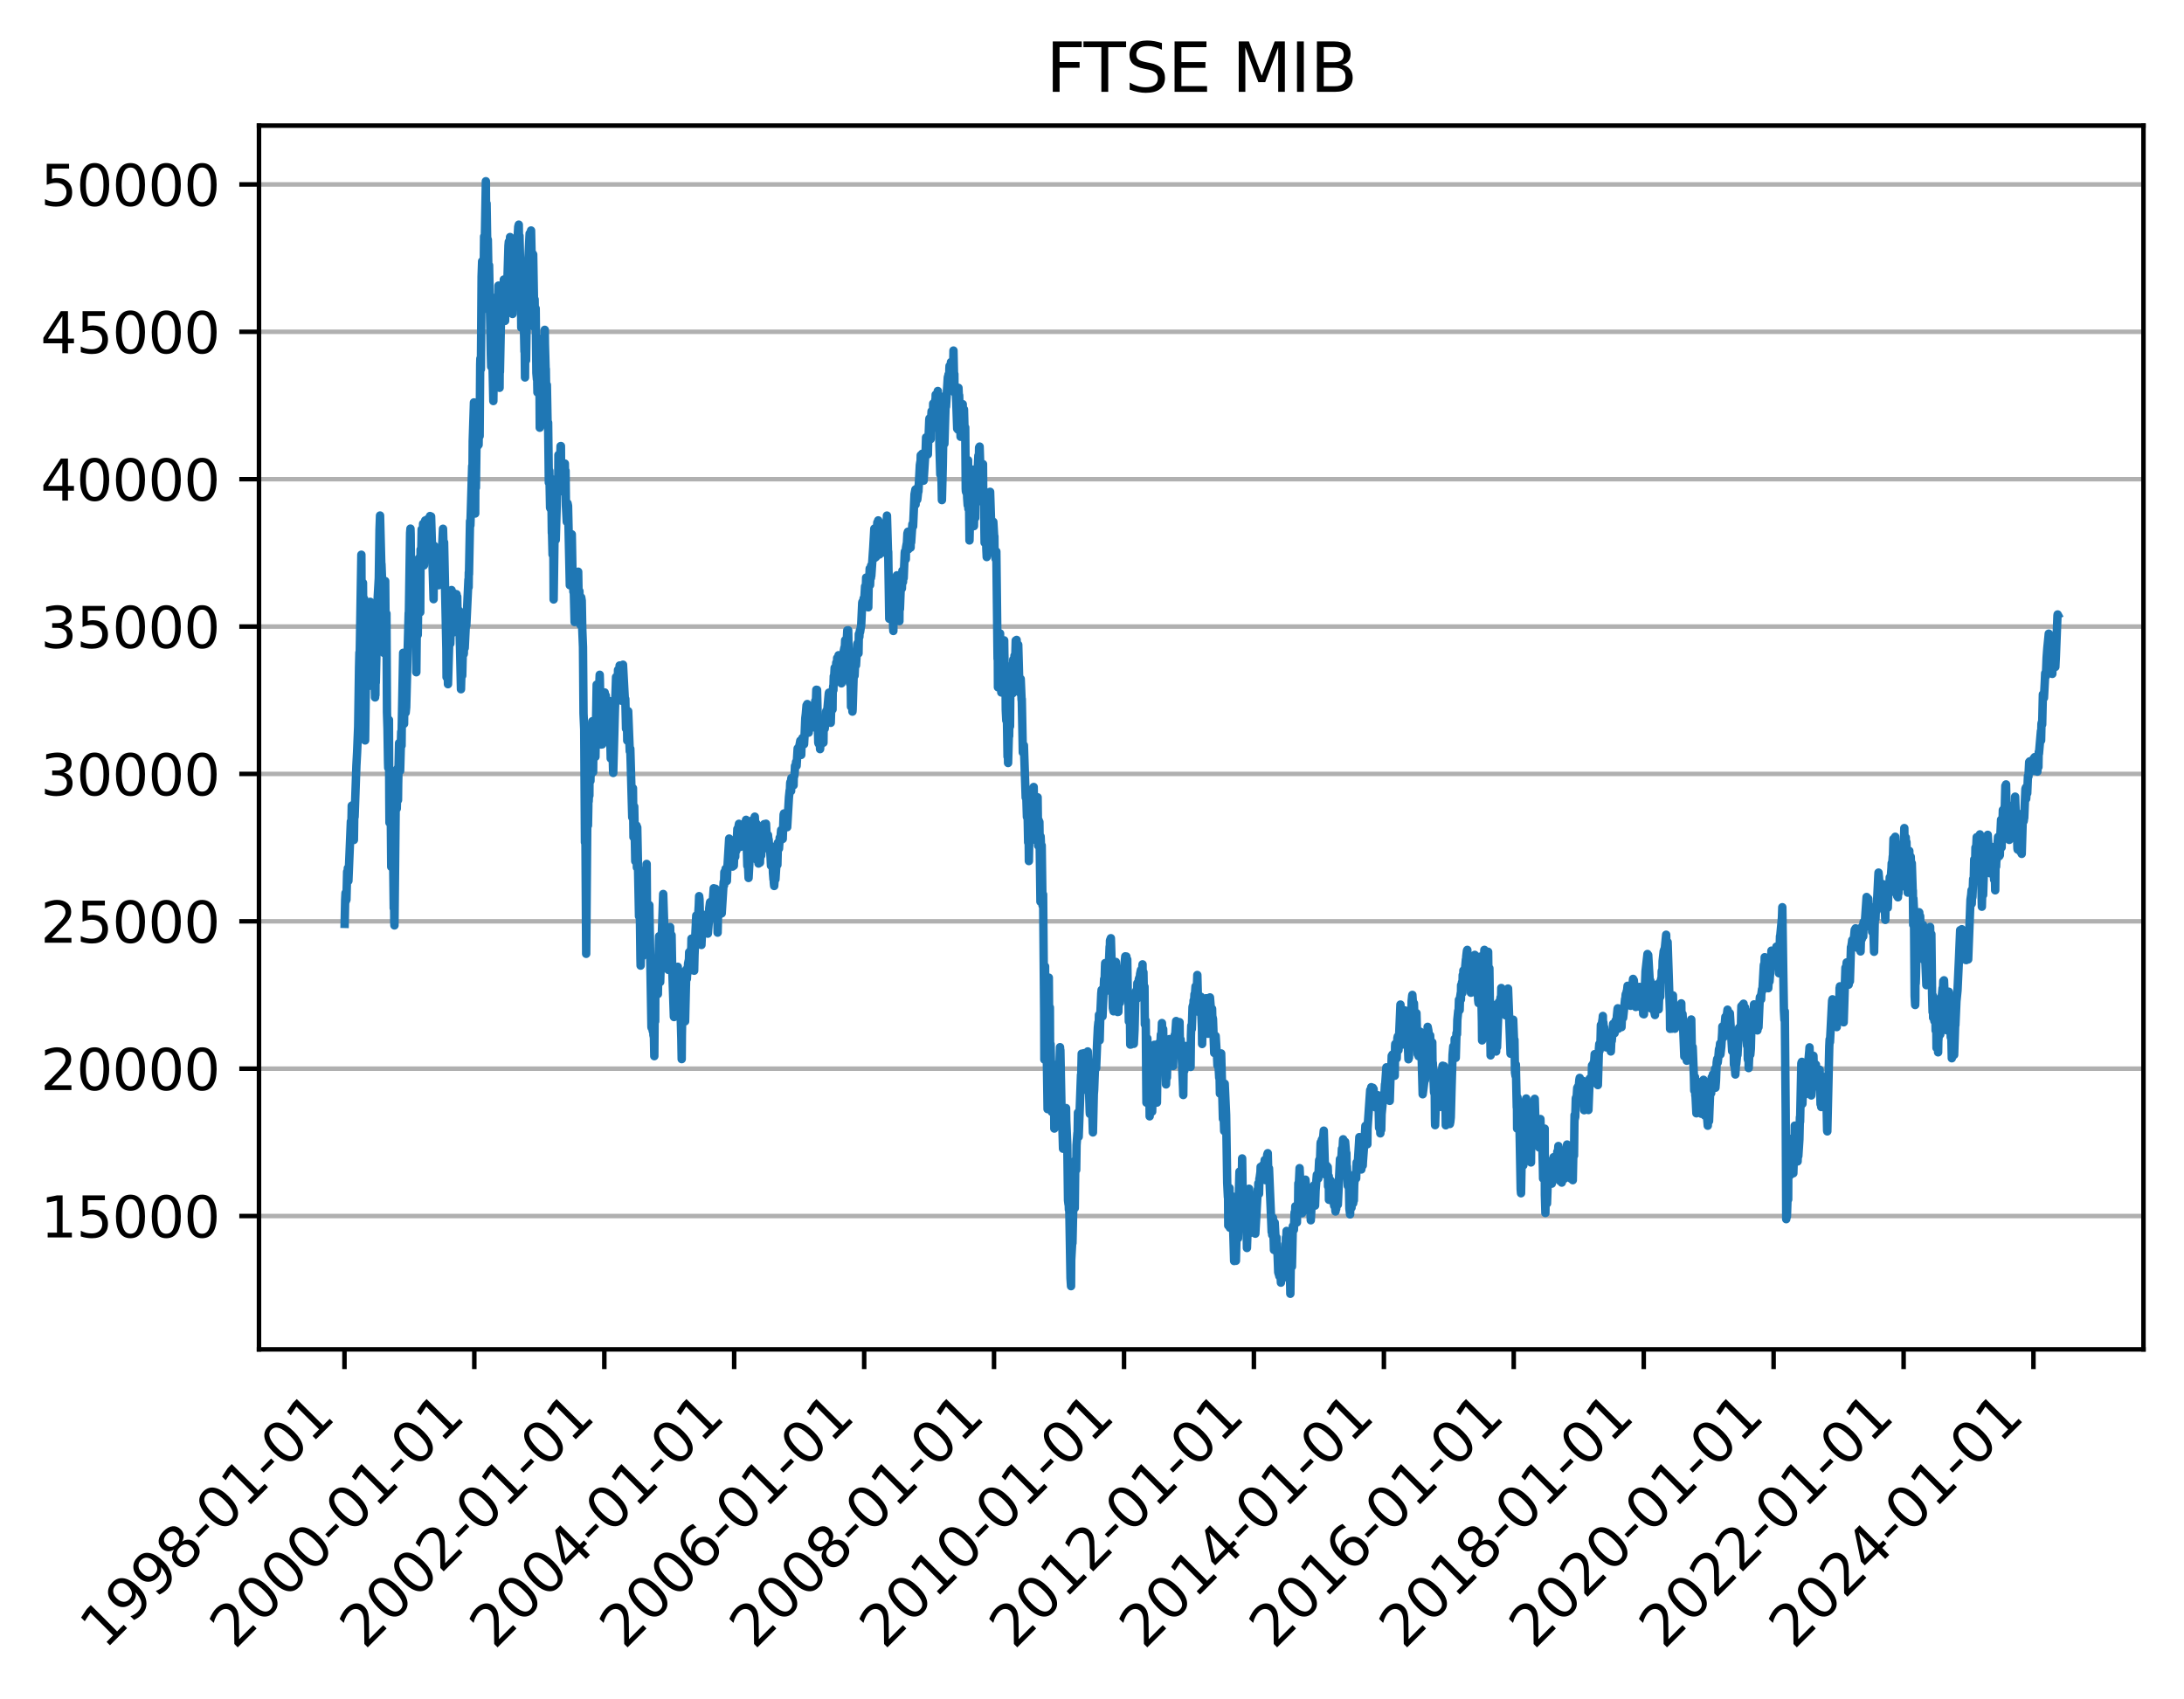
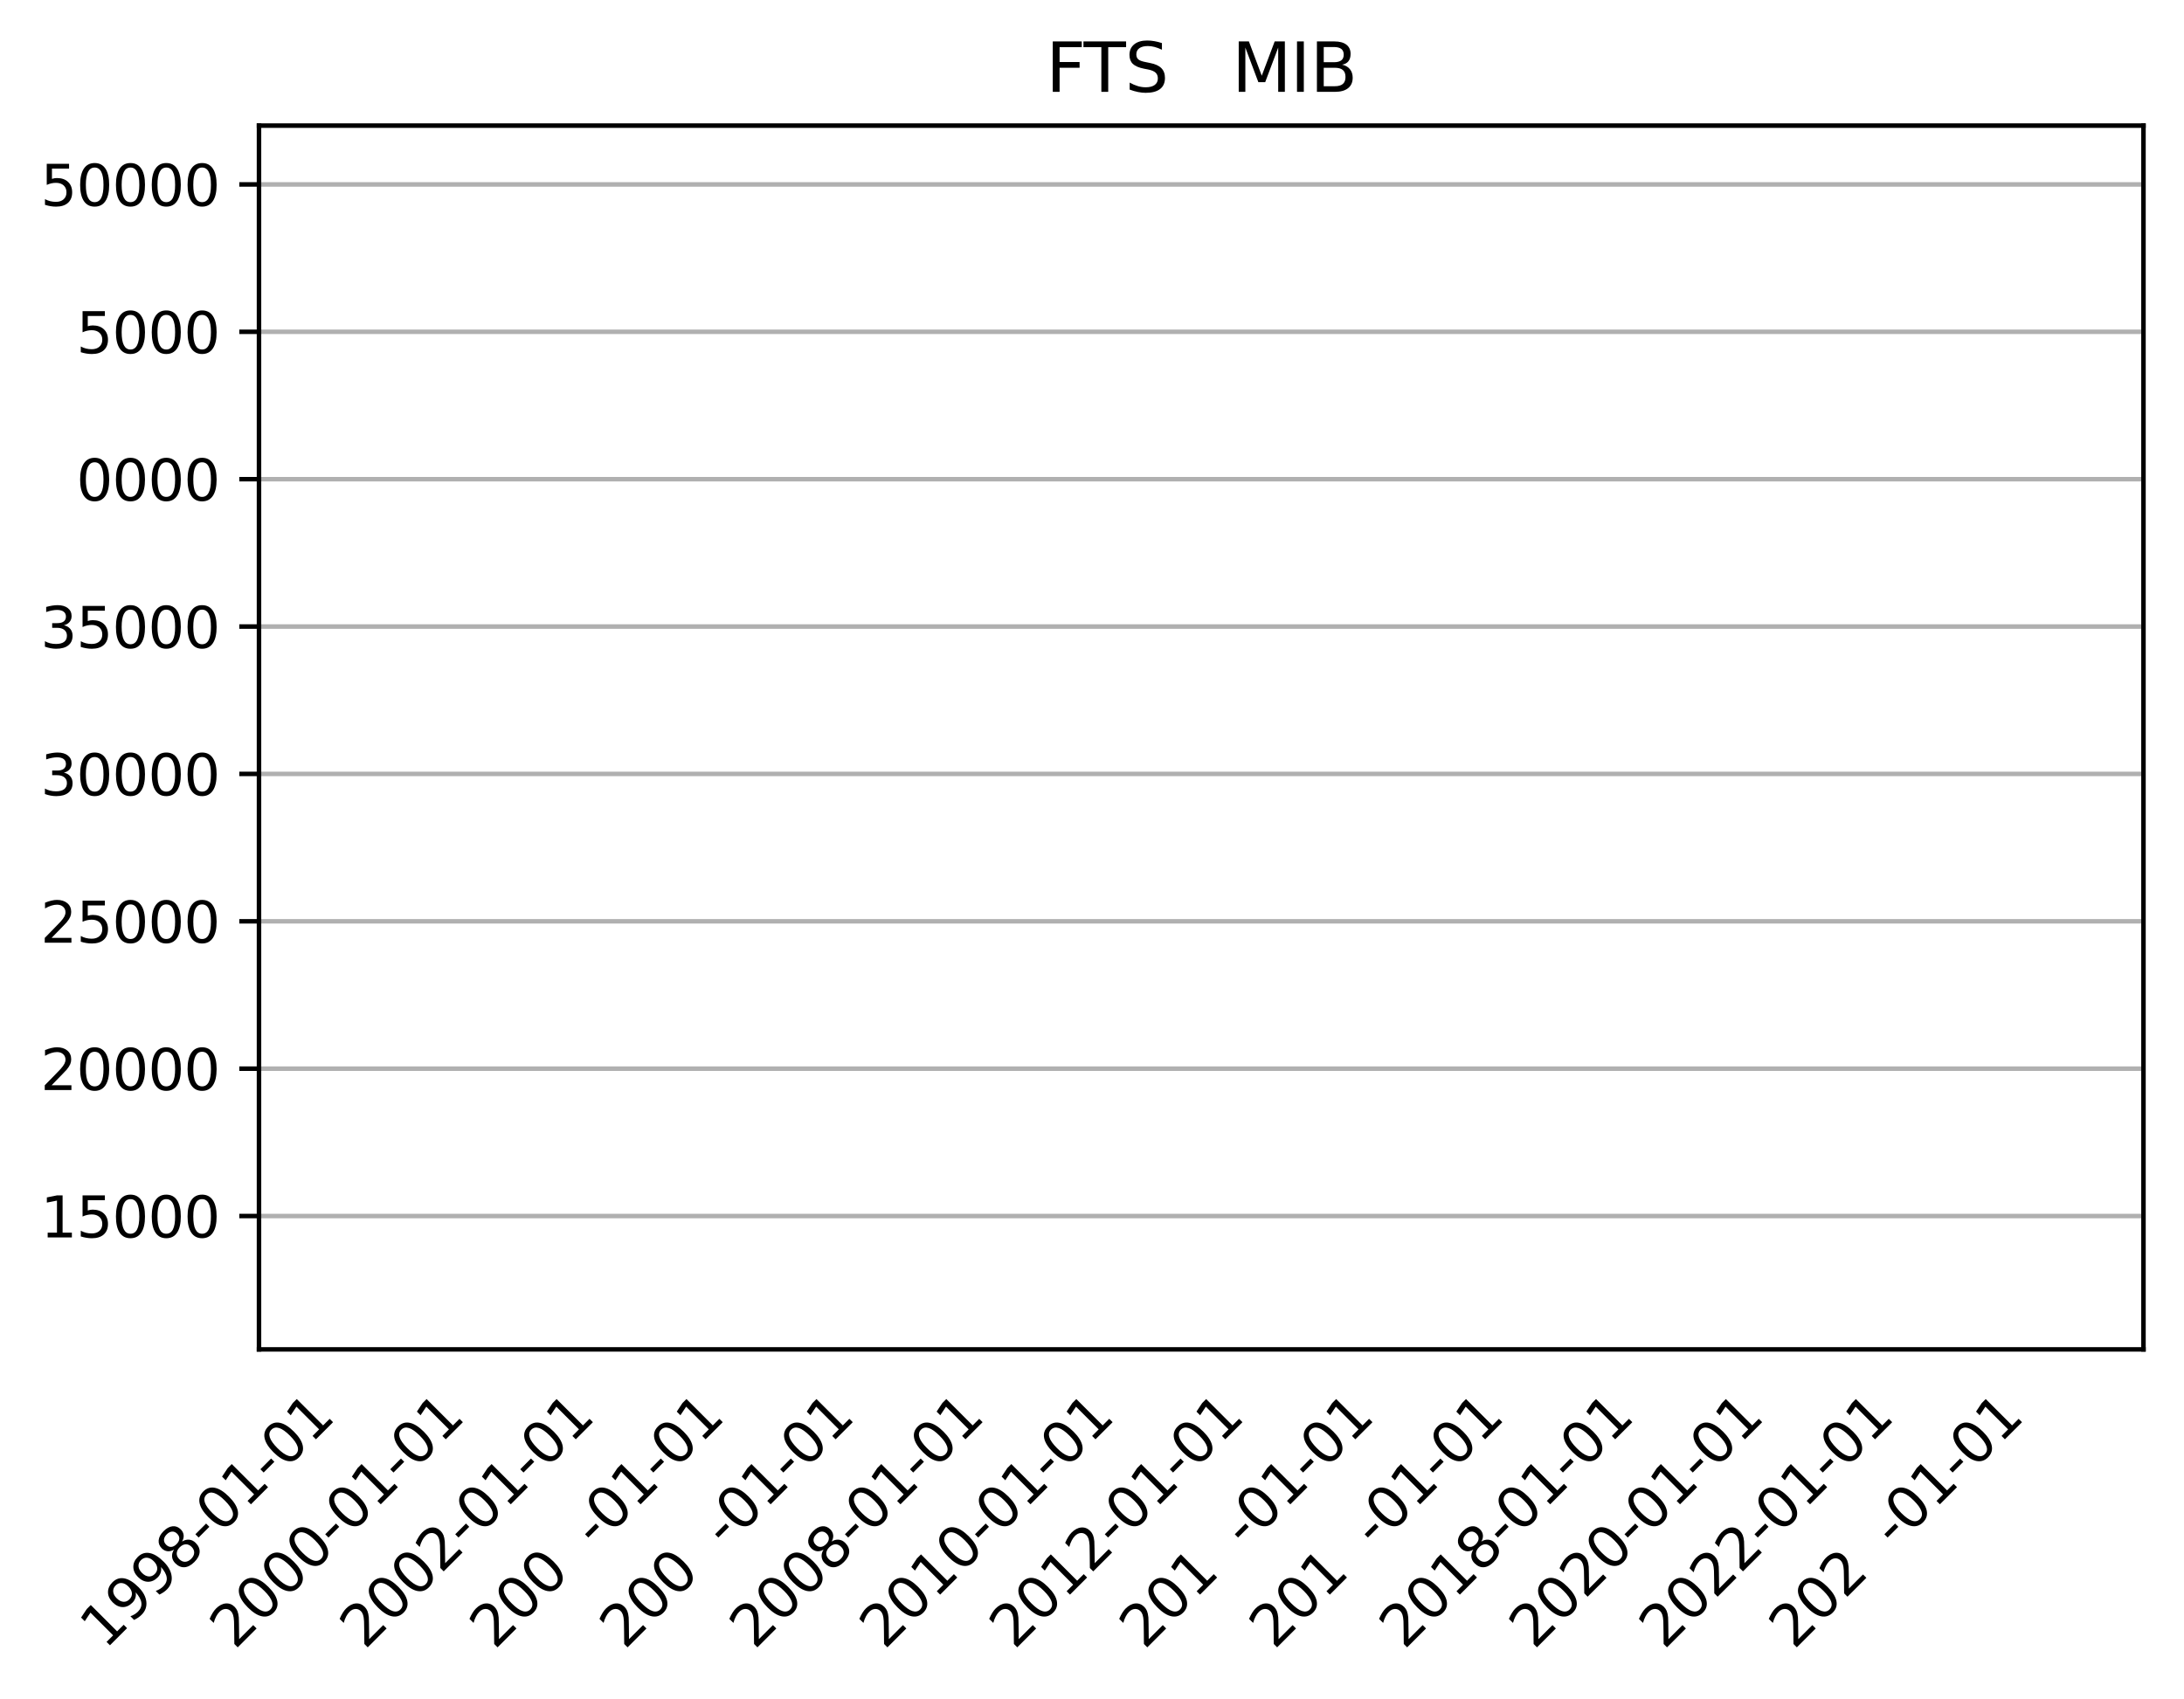
<svg xmlns="http://www.w3.org/2000/svg" xmlns:xlink="http://www.w3.org/1999/xlink" width="388.012pt" height="301.896pt" viewBox="0 0 388.012 301.896" version="1.1">
  <defs>
    <style type="text/css">*{stroke-linejoin: round; stroke-linecap: butt}</style>
  </defs>
  <g id="figure_1">
    <g id="patch_1">
      <path d="M 0 301.896  L 388.012 301.896  L 388.012 0  L 0 0  z " style="fill: #ffffff" />
    </g>
    <g id="axes_1">
      <g id="patch_2">
        <path d="M 46.013 239.758  L 380.812 239.758  L 380.812 22.318  L 46.013 22.318  z " style="fill: #ffffff" />
      </g>
      <g id="matplotlib.axis_1">
        <g id="xtick_1">
          <g id="line2d_1">
            <defs>
-               <path id="m44743899af" d="M 0 0  L 0 3.5  " style="stroke: #000000; stroke-width: 0.8" />
-             </defs>
+               </defs>
            <g>
              <use xlink:href="#m44743899af" x="61.199" y="239.758" style="stroke: #000000; stroke-width: 0.8" />
            </g>
          </g>
          <g id="text_1">
            <g transform="translate(18.635 293.225) rotate(-45) scale(0.1 -0.1)">
              <defs>
                <path id="DejaVuSans-31" d="M 794 531  L 1825 531  L 1825 4091  L 703 3866  L 703 4441  L 1819 4666  L 2450 4666  L 2450 531  L 3481 531  L 3481 0  L 794 0  L 794 531  z " transform="scale(0.016)" />
                <path id="DejaVuSans-39" d="M 703 97  L 703 672  Q 941 559 1184 500  Q 1428 441 1663 441  Q 2288 441 2617 861  Q 2947 1281 2994 2138  Q 2813 1869 2534 1725  Q 2256 1581 1919 1581  Q 1219 1581 811 2004  Q 403 2428 403 3163  Q 403 3881 828 4315  Q 1253 4750 1959 4750  Q 2769 4750 3195 4129  Q 3622 3509 3622 2328  Q 3622 1225 3098 567  Q 2575 -91 1691 -91  Q 1453 -91 1209 -44  Q 966 3 703 97  z M 1959 2075  Q 2384 2075 2632 2365  Q 2881 2656 2881 3163  Q 2881 3666 2632 3958  Q 2384 4250 1959 4250  Q 1534 4250 1286 3958  Q 1038 3666 1038 3163  Q 1038 2656 1286 2365  Q 1534 2075 1959 2075  z " transform="scale(0.016)" />
                <path id="DejaVuSans-38" d="M 2034 2216  Q 1584 2216 1326 1975  Q 1069 1734 1069 1313  Q 1069 891 1326 650  Q 1584 409 2034 409  Q 2484 409 2743 651  Q 3003 894 3003 1313  Q 3003 1734 2745 1975  Q 2488 2216 2034 2216  z M 1403 2484  Q 997 2584 770 2862  Q 544 3141 544 3541  Q 544 4100 942 4425  Q 1341 4750 2034 4750  Q 2731 4750 3128 4425  Q 3525 4100 3525 3541  Q 3525 3141 3298 2862  Q 3072 2584 2669 2484  Q 3125 2378 3379 2068  Q 3634 1759 3634 1313  Q 3634 634 3220 271  Q 2806 -91 2034 -91  Q 1263 -91 848 271  Q 434 634 434 1313  Q 434 1759 690 2068  Q 947 2378 1403 2484  z M 1172 3481  Q 1172 3119 1398 2916  Q 1625 2713 2034 2713  Q 2441 2713 2670 2916  Q 2900 3119 2900 3481  Q 2900 3844 2670 4047  Q 2441 4250 2034 4250  Q 1625 4250 1398 4047  Q 1172 3844 1172 3481  z " transform="scale(0.016)" />
                <path id="DejaVuSans-2d" d="M 313 2009  L 1997 2009  L 1997 1497  L 313 1497  L 313 2009  z " transform="scale(0.016)" />
                <path id="DejaVuSans-30" d="M 2034 4250  Q 1547 4250 1301 3770  Q 1056 3291 1056 2328  Q 1056 1369 1301 889  Q 1547 409 2034 409  Q 2525 409 2770 889  Q 3016 1369 3016 2328  Q 3016 3291 2770 3770  Q 2525 4250 2034 4250  z M 2034 4750  Q 2819 4750 3233 4129  Q 3647 3509 3647 2328  Q 3647 1150 3233 529  Q 2819 -91 2034 -91  Q 1250 -91 836 529  Q 422 1150 422 2328  Q 422 3509 836 4129  Q 1250 4750 2034 4750  z " transform="scale(0.016)" />
              </defs>
              <use xlink:href="#DejaVuSans-31" />
              <use xlink:href="#DejaVuSans-39" x="63.623" />
              <use xlink:href="#DejaVuSans-39" x="127.246" />
              <use xlink:href="#DejaVuSans-38" x="190.869" />
              <use xlink:href="#DejaVuSans-2d" x="254.492" />
              <use xlink:href="#DejaVuSans-30" x="290.576" />
              <use xlink:href="#DejaVuSans-31" x="354.199" />
              <use xlink:href="#DejaVuSans-2d" x="417.822" />
              <use xlink:href="#DejaVuSans-30" x="453.906" />
              <use xlink:href="#DejaVuSans-31" x="517.529" />
            </g>
          </g>
        </g>
        <g id="xtick_2">
          <g id="line2d_2">
            <g>
              <use xlink:href="#m44743899af" x="84.267" y="239.758" style="stroke: #000000; stroke-width: 0.8" />
            </g>
          </g>
          <g id="text_2">
            <g transform="translate(41.702 293.225) rotate(-45) scale(0.1 -0.1)">
              <defs>
                <path id="DejaVuSans-32" d="M 1228 531  L 3431 531  L 3431 0  L 469 0  L 469 531  Q 828 903 1448 1529  Q 2069 2156 2228 2338  Q 2531 2678 2651 2914  Q 2772 3150 2772 3378  Q 2772 3750 2511 3984  Q 2250 4219 1831 4219  Q 1534 4219 1204 4116  Q 875 4013 500 3803  L 500 4441  Q 881 4594 1212 4672  Q 1544 4750 1819 4750  Q 2544 4750 2975 4387  Q 3406 4025 3406 3419  Q 3406 3131 3298 2873  Q 3191 2616 2906 2266  Q 2828 2175 2409 1742  Q 1991 1309 1228 531  z " transform="scale(0.016)" />
              </defs>
              <use xlink:href="#DejaVuSans-32" />
              <use xlink:href="#DejaVuSans-30" x="63.623" />
              <use xlink:href="#DejaVuSans-30" x="127.246" />
              <use xlink:href="#DejaVuSans-30" x="190.869" />
              <use xlink:href="#DejaVuSans-2d" x="254.492" />
              <use xlink:href="#DejaVuSans-30" x="290.576" />
              <use xlink:href="#DejaVuSans-31" x="354.199" />
              <use xlink:href="#DejaVuSans-2d" x="417.822" />
              <use xlink:href="#DejaVuSans-30" x="453.906" />
              <use xlink:href="#DejaVuSans-31" x="517.529" />
            </g>
          </g>
        </g>
        <g id="xtick_3">
          <g id="line2d_3">
            <g>
              <use xlink:href="#m44743899af" x="107.366" y="239.758" style="stroke: #000000; stroke-width: 0.8" />
            </g>
          </g>
          <g id="text_3">
            <g transform="translate(64.801 293.225) rotate(-45) scale(0.1 -0.1)">
              <use xlink:href="#DejaVuSans-32" />
              <use xlink:href="#DejaVuSans-30" x="63.623" />
              <use xlink:href="#DejaVuSans-30" x="127.246" />
              <use xlink:href="#DejaVuSans-32" x="190.869" />
              <use xlink:href="#DejaVuSans-2d" x="254.492" />
              <use xlink:href="#DejaVuSans-30" x="290.576" />
              <use xlink:href="#DejaVuSans-31" x="354.199" />
              <use xlink:href="#DejaVuSans-2d" x="417.822" />
              <use xlink:href="#DejaVuSans-30" x="453.906" />
              <use xlink:href="#DejaVuSans-31" x="517.529" />
            </g>
          </g>
        </g>
        <g id="xtick_4">
          <g id="line2d_4">
            <g>
              <use xlink:href="#m44743899af" x="130.433" y="239.758" style="stroke: #000000; stroke-width: 0.8" />
            </g>
          </g>
          <g id="text_4">
            <g transform="translate(87.868 293.225) rotate(-45) scale(0.1 -0.1)">
              <defs>
-                 <path id="DejaVuSans-34" d="M 2419 4116  L 825 1625  L 2419 1625  L 2419 4116  z M 2253 4666  L 3047 4666  L 3047 1625  L 3713 1625  L 3713 1100  L 3047 1100  L 3047 0  L 2419 0  L 2419 1100  L 313 1100  L 313 1709  L 2253 4666  z " transform="scale(0.016)" />
-               </defs>
+                 </defs>
              <use xlink:href="#DejaVuSans-32" />
              <use xlink:href="#DejaVuSans-30" x="63.623" />
              <use xlink:href="#DejaVuSans-30" x="127.246" />
              <use xlink:href="#DejaVuSans-34" x="190.869" />
              <use xlink:href="#DejaVuSans-2d" x="254.492" />
              <use xlink:href="#DejaVuSans-30" x="290.576" />
              <use xlink:href="#DejaVuSans-31" x="354.199" />
              <use xlink:href="#DejaVuSans-2d" x="417.822" />
              <use xlink:href="#DejaVuSans-30" x="453.906" />
              <use xlink:href="#DejaVuSans-31" x="517.529" />
            </g>
          </g>
        </g>
        <g id="xtick_5">
          <g id="line2d_5">
            <g>
              <use xlink:href="#m44743899af" x="153.532" y="239.758" style="stroke: #000000; stroke-width: 0.8" />
            </g>
          </g>
          <g id="text_5">
            <g transform="translate(110.967 293.225) rotate(-45) scale(0.1 -0.1)">
              <defs>
-                 <path id="DejaVuSans-36" d="M 2113 2584  Q 1688 2584 1439 2293  Q 1191 2003 1191 1497  Q 1191 994 1439 701  Q 1688 409 2113 409  Q 2538 409 2786 701  Q 3034 994 3034 1497  Q 3034 2003 2786 2293  Q 2538 2584 2113 2584  z M 3366 4563  L 3366 3988  Q 3128 4100 2886 4159  Q 2644 4219 2406 4219  Q 1781 4219 1451 3797  Q 1122 3375 1075 2522  Q 1259 2794 1537 2939  Q 1816 3084 2150 3084  Q 2853 3084 3261 2657  Q 3669 2231 3669 1497  Q 3669 778 3244 343  Q 2819 -91 2113 -91  Q 1303 -91 875 529  Q 447 1150 447 2328  Q 447 3434 972 4092  Q 1497 4750 2381 4750  Q 2619 4750 2861 4703  Q 3103 4656 3366 4563  z " transform="scale(0.016)" />
-               </defs>
+                 </defs>
              <use xlink:href="#DejaVuSans-32" />
              <use xlink:href="#DejaVuSans-30" x="63.623" />
              <use xlink:href="#DejaVuSans-30" x="127.246" />
              <use xlink:href="#DejaVuSans-36" x="190.869" />
              <use xlink:href="#DejaVuSans-2d" x="254.492" />
              <use xlink:href="#DejaVuSans-30" x="290.576" />
              <use xlink:href="#DejaVuSans-31" x="354.199" />
              <use xlink:href="#DejaVuSans-2d" x="417.822" />
              <use xlink:href="#DejaVuSans-30" x="453.906" />
              <use xlink:href="#DejaVuSans-31" x="517.529" />
            </g>
          </g>
        </g>
        <g id="xtick_6">
          <g id="line2d_6">
            <g>
              <use xlink:href="#m44743899af" x="176.599" y="239.758" style="stroke: #000000; stroke-width: 0.8" />
            </g>
          </g>
          <g id="text_6">
            <g transform="translate(134.035 293.225) rotate(-45) scale(0.1 -0.1)">
              <use xlink:href="#DejaVuSans-32" />
              <use xlink:href="#DejaVuSans-30" x="63.623" />
              <use xlink:href="#DejaVuSans-30" x="127.246" />
              <use xlink:href="#DejaVuSans-38" x="190.869" />
              <use xlink:href="#DejaVuSans-2d" x="254.492" />
              <use xlink:href="#DejaVuSans-30" x="290.576" />
              <use xlink:href="#DejaVuSans-31" x="354.199" />
              <use xlink:href="#DejaVuSans-2d" x="417.822" />
              <use xlink:href="#DejaVuSans-30" x="453.906" />
              <use xlink:href="#DejaVuSans-31" x="517.529" />
            </g>
          </g>
        </g>
        <g id="xtick_7">
          <g id="line2d_7">
            <g>
              <use xlink:href="#m44743899af" x="199.698" y="239.758" style="stroke: #000000; stroke-width: 0.8" />
            </g>
          </g>
          <g id="text_7">
            <g transform="translate(157.134 293.225) rotate(-45) scale(0.1 -0.1)">
              <use xlink:href="#DejaVuSans-32" />
              <use xlink:href="#DejaVuSans-30" x="63.623" />
              <use xlink:href="#DejaVuSans-31" x="127.246" />
              <use xlink:href="#DejaVuSans-30" x="190.869" />
              <use xlink:href="#DejaVuSans-2d" x="254.492" />
              <use xlink:href="#DejaVuSans-30" x="290.576" />
              <use xlink:href="#DejaVuSans-31" x="354.199" />
              <use xlink:href="#DejaVuSans-2d" x="417.822" />
              <use xlink:href="#DejaVuSans-30" x="453.906" />
              <use xlink:href="#DejaVuSans-31" x="517.529" />
            </g>
          </g>
        </g>
        <g id="xtick_8">
          <g id="line2d_8">
            <g>
              <use xlink:href="#m44743899af" x="222.766" y="239.758" style="stroke: #000000; stroke-width: 0.8" />
            </g>
          </g>
          <g id="text_8">
            <g transform="translate(180.201 293.225) rotate(-45) scale(0.1 -0.1)">
              <use xlink:href="#DejaVuSans-32" />
              <use xlink:href="#DejaVuSans-30" x="63.623" />
              <use xlink:href="#DejaVuSans-31" x="127.246" />
              <use xlink:href="#DejaVuSans-32" x="190.869" />
              <use xlink:href="#DejaVuSans-2d" x="254.492" />
              <use xlink:href="#DejaVuSans-30" x="290.576" />
              <use xlink:href="#DejaVuSans-31" x="354.199" />
              <use xlink:href="#DejaVuSans-2d" x="417.822" />
              <use xlink:href="#DejaVuSans-30" x="453.906" />
              <use xlink:href="#DejaVuSans-31" x="517.529" />
            </g>
          </g>
        </g>
        <g id="xtick_9">
          <g id="line2d_9">
            <g>
              <use xlink:href="#m44743899af" x="245.865" y="239.758" style="stroke: #000000; stroke-width: 0.8" />
            </g>
          </g>
          <g id="text_9">
            <g transform="translate(203.3 293.225) rotate(-45) scale(0.1 -0.1)">
              <use xlink:href="#DejaVuSans-32" />
              <use xlink:href="#DejaVuSans-30" x="63.623" />
              <use xlink:href="#DejaVuSans-31" x="127.246" />
              <use xlink:href="#DejaVuSans-34" x="190.869" />
              <use xlink:href="#DejaVuSans-2d" x="254.492" />
              <use xlink:href="#DejaVuSans-30" x="290.576" />
              <use xlink:href="#DejaVuSans-31" x="354.199" />
              <use xlink:href="#DejaVuSans-2d" x="417.822" />
              <use xlink:href="#DejaVuSans-30" x="453.906" />
              <use xlink:href="#DejaVuSans-31" x="517.529" />
            </g>
          </g>
        </g>
        <g id="xtick_10">
          <g id="line2d_10">
            <g>
              <use xlink:href="#m44743899af" x="268.932" y="239.758" style="stroke: #000000; stroke-width: 0.8" />
            </g>
          </g>
          <g id="text_10">
            <g transform="translate(226.368 293.225) rotate(-45) scale(0.1 -0.1)">
              <use xlink:href="#DejaVuSans-32" />
              <use xlink:href="#DejaVuSans-30" x="63.623" />
              <use xlink:href="#DejaVuSans-31" x="127.246" />
              <use xlink:href="#DejaVuSans-36" x="190.869" />
              <use xlink:href="#DejaVuSans-2d" x="254.492" />
              <use xlink:href="#DejaVuSans-30" x="290.576" />
              <use xlink:href="#DejaVuSans-31" x="354.199" />
              <use xlink:href="#DejaVuSans-2d" x="417.822" />
              <use xlink:href="#DejaVuSans-30" x="453.906" />
              <use xlink:href="#DejaVuSans-31" x="517.529" />
            </g>
          </g>
        </g>
        <g id="xtick_11">
          <g id="line2d_11">
            <g>
              <use xlink:href="#m44743899af" x="292.031" y="239.758" style="stroke: #000000; stroke-width: 0.8" />
            </g>
          </g>
          <g id="text_11">
            <g transform="translate(249.467 293.225) rotate(-45) scale(0.1 -0.1)">
              <use xlink:href="#DejaVuSans-32" />
              <use xlink:href="#DejaVuSans-30" x="63.623" />
              <use xlink:href="#DejaVuSans-31" x="127.246" />
              <use xlink:href="#DejaVuSans-38" x="190.869" />
              <use xlink:href="#DejaVuSans-2d" x="254.492" />
              <use xlink:href="#DejaVuSans-30" x="290.576" />
              <use xlink:href="#DejaVuSans-31" x="354.199" />
              <use xlink:href="#DejaVuSans-2d" x="417.822" />
              <use xlink:href="#DejaVuSans-30" x="453.906" />
              <use xlink:href="#DejaVuSans-31" x="517.529" />
            </g>
          </g>
        </g>
        <g id="xtick_12">
          <g id="line2d_12">
            <g>
              <use xlink:href="#m44743899af" x="315.099" y="239.758" style="stroke: #000000; stroke-width: 0.8" />
            </g>
          </g>
          <g id="text_12">
            <g transform="translate(272.534 293.225) rotate(-45) scale(0.1 -0.1)">
              <use xlink:href="#DejaVuSans-32" />
              <use xlink:href="#DejaVuSans-30" x="63.623" />
              <use xlink:href="#DejaVuSans-32" x="127.246" />
              <use xlink:href="#DejaVuSans-30" x="190.869" />
              <use xlink:href="#DejaVuSans-2d" x="254.492" />
              <use xlink:href="#DejaVuSans-30" x="290.576" />
              <use xlink:href="#DejaVuSans-31" x="354.199" />
              <use xlink:href="#DejaVuSans-2d" x="417.822" />
              <use xlink:href="#DejaVuSans-30" x="453.906" />
              <use xlink:href="#DejaVuSans-31" x="517.529" />
            </g>
          </g>
        </g>
        <g id="xtick_13">
          <g id="line2d_13">
            <g>
              <use xlink:href="#m44743899af" x="338.198" y="239.758" style="stroke: #000000; stroke-width: 0.8" />
            </g>
          </g>
          <g id="text_13">
            <g transform="translate(295.633 293.225) rotate(-45) scale(0.1 -0.1)">
              <use xlink:href="#DejaVuSans-32" />
              <use xlink:href="#DejaVuSans-30" x="63.623" />
              <use xlink:href="#DejaVuSans-32" x="127.246" />
              <use xlink:href="#DejaVuSans-32" x="190.869" />
              <use xlink:href="#DejaVuSans-2d" x="254.492" />
              <use xlink:href="#DejaVuSans-30" x="290.576" />
              <use xlink:href="#DejaVuSans-31" x="354.199" />
              <use xlink:href="#DejaVuSans-2d" x="417.822" />
              <use xlink:href="#DejaVuSans-30" x="453.906" />
              <use xlink:href="#DejaVuSans-31" x="517.529" />
            </g>
          </g>
        </g>
        <g id="xtick_14">
          <g id="line2d_14">
            <g>
              <use xlink:href="#m44743899af" x="361.265" y="239.758" style="stroke: #000000; stroke-width: 0.8" />
            </g>
          </g>
          <g id="text_14">
            <g transform="translate(318.701 293.225) rotate(-45) scale(0.1 -0.1)">
              <use xlink:href="#DejaVuSans-32" />
              <use xlink:href="#DejaVuSans-30" x="63.623" />
              <use xlink:href="#DejaVuSans-32" x="127.246" />
              <use xlink:href="#DejaVuSans-34" x="190.869" />
              <use xlink:href="#DejaVuSans-2d" x="254.492" />
              <use xlink:href="#DejaVuSans-30" x="290.576" />
              <use xlink:href="#DejaVuSans-31" x="354.199" />
              <use xlink:href="#DejaVuSans-2d" x="417.822" />
              <use xlink:href="#DejaVuSans-30" x="453.906" />
              <use xlink:href="#DejaVuSans-31" x="517.529" />
            </g>
          </g>
        </g>
      </g>
      <g id="matplotlib.axis_2">
        <g id="ytick_1">
          <g id="line2d_15">
            <path d="M 46.013 216.062  L 380.812 216.062  " clip-path="url(#p74bf436390)" style="fill: none; stroke: #b0b0b0; stroke-width: 0.8; stroke-linecap: square" />
          </g>
          <g id="line2d_16">
            <defs>
              <path id="mcaf1c99f9b" d="M 0 0  L -3.5 0  " style="stroke: #000000; stroke-width: 0.8" />
            </defs>
            <g>
              <use xlink:href="#mcaf1c99f9b" x="46.013" y="216.062" style="stroke: #000000; stroke-width: 0.8" />
            </g>
          </g>
          <g id="text_15">
            <g transform="translate(7.2 219.861) scale(0.1 -0.1)">
              <defs>
                <path id="DejaVuSans-35" d="M 691 4666  L 3169 4666  L 3169 4134  L 1269 4134  L 1269 2991  Q 1406 3038 1543 3061  Q 1681 3084 1819 3084  Q 2600 3084 3056 2656  Q 3513 2228 3513 1497  Q 3513 744 3044 326  Q 2575 -91 1722 -91  Q 1428 -91 1123 -41  Q 819 9 494 109  L 494 744  Q 775 591 1075 516  Q 1375 441 1709 441  Q 2250 441 2565 725  Q 2881 1009 2881 1497  Q 2881 1984 2565 2268  Q 2250 2553 1709 2553  Q 1456 2553 1204 2497  Q 953 2441 691 2322  L 691 4666  z " transform="scale(0.016)" />
              </defs>
              <use xlink:href="#DejaVuSans-31" />
              <use xlink:href="#DejaVuSans-35" x="63.623" />
              <use xlink:href="#DejaVuSans-30" x="127.246" />
              <use xlink:href="#DejaVuSans-30" x="190.869" />
              <use xlink:href="#DejaVuSans-30" x="254.492" />
            </g>
          </g>
        </g>
        <g id="ytick_2">
          <g id="line2d_17">
            <path d="M 46.013 189.878  L 380.812 189.878  " clip-path="url(#p74bf436390)" style="fill: none; stroke: #b0b0b0; stroke-width: 0.8; stroke-linecap: square" />
          </g>
          <g id="line2d_18">
            <g>
              <use xlink:href="#mcaf1c99f9b" x="46.013" y="189.878" style="stroke: #000000; stroke-width: 0.8" />
            </g>
          </g>
          <g id="text_16">
            <g transform="translate(7.2 193.677) scale(0.1 -0.1)">
              <use xlink:href="#DejaVuSans-32" />
              <use xlink:href="#DejaVuSans-30" x="63.623" />
              <use xlink:href="#DejaVuSans-30" x="127.246" />
              <use xlink:href="#DejaVuSans-30" x="190.869" />
              <use xlink:href="#DejaVuSans-30" x="254.492" />
            </g>
          </g>
        </g>
        <g id="ytick_3">
          <g id="line2d_19">
            <path d="M 46.013 163.693  L 380.812 163.693  " clip-path="url(#p74bf436390)" style="fill: none; stroke: #b0b0b0; stroke-width: 0.8; stroke-linecap: square" />
          </g>
          <g id="line2d_20">
            <g>
              <use xlink:href="#mcaf1c99f9b" x="46.013" y="163.693" style="stroke: #000000; stroke-width: 0.8" />
            </g>
          </g>
          <g id="text_17">
            <g transform="translate(7.2 167.492) scale(0.1 -0.1)">
              <use xlink:href="#DejaVuSans-32" />
              <use xlink:href="#DejaVuSans-35" x="63.623" />
              <use xlink:href="#DejaVuSans-30" x="127.246" />
              <use xlink:href="#DejaVuSans-30" x="190.869" />
              <use xlink:href="#DejaVuSans-30" x="254.492" />
            </g>
          </g>
        </g>
        <g id="ytick_4">
          <g id="line2d_21">
            <path d="M 46.013 137.509  L 380.812 137.509  " clip-path="url(#p74bf436390)" style="fill: none; stroke: #b0b0b0; stroke-width: 0.8; stroke-linecap: square" />
          </g>
          <g id="line2d_22">
            <g>
              <use xlink:href="#mcaf1c99f9b" x="46.013" y="137.509" style="stroke: #000000; stroke-width: 0.8" />
            </g>
          </g>
          <g id="text_18">
            <g transform="translate(7.2 141.308) scale(0.1 -0.1)">
              <defs>
                <path id="DejaVuSans-33" d="M 2597 2516  Q 3050 2419 3304 2112  Q 3559 1806 3559 1356  Q 3559 666 3084 287  Q 2609 -91 1734 -91  Q 1441 -91 1130 -33  Q 819 25 488 141  L 488 750  Q 750 597 1062 519  Q 1375 441 1716 441  Q 2309 441 2620 675  Q 2931 909 2931 1356  Q 2931 1769 2642 2001  Q 2353 2234 1838 2234  L 1294 2234  L 1294 2753  L 1863 2753  Q 2328 2753 2575 2939  Q 2822 3125 2822 3475  Q 2822 3834 2567 4026  Q 2313 4219 1838 4219  Q 1578 4219 1281 4162  Q 984 4106 628 3988  L 628 4550  Q 988 4650 1302 4700  Q 1616 4750 1894 4750  Q 2613 4750 3031 4423  Q 3450 4097 3450 3541  Q 3450 3153 3228 2886  Q 3006 2619 2597 2516  z " transform="scale(0.016)" />
              </defs>
              <use xlink:href="#DejaVuSans-33" />
              <use xlink:href="#DejaVuSans-30" x="63.623" />
              <use xlink:href="#DejaVuSans-30" x="127.246" />
              <use xlink:href="#DejaVuSans-30" x="190.869" />
              <use xlink:href="#DejaVuSans-30" x="254.492" />
            </g>
          </g>
        </g>
        <g id="ytick_5">
          <g id="line2d_23">
            <path d="M 46.013 111.324  L 380.812 111.324  " clip-path="url(#p74bf436390)" style="fill: none; stroke: #b0b0b0; stroke-width: 0.8; stroke-linecap: square" />
          </g>
          <g id="line2d_24">
            <g>
              <use xlink:href="#mcaf1c99f9b" x="46.013" y="111.324" style="stroke: #000000; stroke-width: 0.8" />
            </g>
          </g>
          <g id="text_19">
            <g transform="translate(7.2 115.123) scale(0.1 -0.1)">
              <use xlink:href="#DejaVuSans-33" />
              <use xlink:href="#DejaVuSans-35" x="63.623" />
              <use xlink:href="#DejaVuSans-30" x="127.246" />
              <use xlink:href="#DejaVuSans-30" x="190.869" />
              <use xlink:href="#DejaVuSans-30" x="254.492" />
            </g>
          </g>
        </g>
        <g id="ytick_6">
          <g id="line2d_25">
            <path d="M 46.013 85.139  L 380.812 85.139  " clip-path="url(#p74bf436390)" style="fill: none; stroke: #b0b0b0; stroke-width: 0.8; stroke-linecap: square" />
          </g>
          <g id="line2d_26">
            <g>
              <use xlink:href="#mcaf1c99f9b" x="46.013" y="85.139" style="stroke: #000000; stroke-width: 0.8" />
            </g>
          </g>
          <g id="text_20">
            <g transform="translate(7.2 88.939) scale(0.1 -0.1)">
              <use xlink:href="#DejaVuSans-34" />
              <use xlink:href="#DejaVuSans-30" x="63.623" />
              <use xlink:href="#DejaVuSans-30" x="127.246" />
              <use xlink:href="#DejaVuSans-30" x="190.869" />
              <use xlink:href="#DejaVuSans-30" x="254.492" />
            </g>
          </g>
        </g>
        <g id="ytick_7">
          <g id="line2d_27">
            <path d="M 46.013 58.955  L 380.812 58.955  " clip-path="url(#p74bf436390)" style="fill: none; stroke: #b0b0b0; stroke-width: 0.8; stroke-linecap: square" />
          </g>
          <g id="line2d_28">
            <g>
              <use xlink:href="#mcaf1c99f9b" x="46.013" y="58.955" style="stroke: #000000; stroke-width: 0.8" />
            </g>
          </g>
          <g id="text_21">
            <g transform="translate(7.2 62.754) scale(0.1 -0.1)">
              <use xlink:href="#DejaVuSans-34" />
              <use xlink:href="#DejaVuSans-35" x="63.623" />
              <use xlink:href="#DejaVuSans-30" x="127.246" />
              <use xlink:href="#DejaVuSans-30" x="190.869" />
              <use xlink:href="#DejaVuSans-30" x="254.492" />
            </g>
          </g>
        </g>
        <g id="ytick_8">
          <g id="line2d_29">
            <path d="M 46.013 32.77  L 380.812 32.77  " clip-path="url(#p74bf436390)" style="fill: none; stroke: #b0b0b0; stroke-width: 0.8; stroke-linecap: square" />
          </g>
          <g id="line2d_30">
            <g>
              <use xlink:href="#mcaf1c99f9b" x="46.013" y="32.77" style="stroke: #000000; stroke-width: 0.8" />
            </g>
          </g>
          <g id="text_22">
            <g transform="translate(7.2 36.569) scale(0.1 -0.1)">
              <use xlink:href="#DejaVuSans-35" />
              <use xlink:href="#DejaVuSans-30" x="63.623" />
              <use xlink:href="#DejaVuSans-30" x="127.246" />
              <use xlink:href="#DejaVuSans-30" x="190.869" />
              <use xlink:href="#DejaVuSans-30" x="254.492" />
            </g>
          </g>
        </g>
      </g>
      <g id="line2d_31">
-         <path d="M 365.594 109.235  L 365.563 109.176  L 365.531 109.406  L 365.247 116.629  L 365.152 118.503  L 365.12 117.941  L 365.057 117.888  L 365.026 115.009  L 364.931 115.253  L 364.836 114.656  L 364.804 118.002  L 364.71 116.969  L 364.678 117.181  L 364.615 119.735  L 364.583 116.8  L 364.457 118.059  L 364.362 114.906  L 364.267 116.504  L 364.204 114.043  L 364.172 114.858  L 363.983 112.582  L 363.951 112.957  L 363.73 115.187  L 363.604 116.875  L 363.477 120.148  L 363.382 119.683  L 363.351 119.605  L 363.288 121.032  L 363.13 123.992  L 363.066 123.335  L 363.035 124.113  L 362.94 123.364  L 362.814 128.731  L 362.719 128.436  L 362.687 128.635  L 362.624 131.569  L 362.592 129.88  L 362.245 133.9  L 362.213 133.611  L 362.182 134.245  L 362.15 136.285  L 362.055 135.522  L 361.96 137.103  L 361.929 136.554  L 361.802 135.673  L 361.771 136.991  L 361.708 135.792  L 361.613 135.044  L 361.581 136.204  L 361.518 135.368  L 361.486 134.524  L 361.36 135.393  L 361.328 136.98  L 361.297 134.761  L 361.139 135.774  L 361.107 135.301  L 360.949 135.658  L 360.854 135.605  L 360.823 136.246  L 360.728 135.55  L 360.696 135.628  L 360.665 135.96  L 360.633 135.717  L 360.602 135.275  L 360.507 135.393  L 360.38 137.958  L 360.286 137.883  L 360.159 140.953  L 360.064 140.482  L 359.97 141.942  L 359.938 139.908  L 359.843 140.135  L 359.622 145.341  L 359.59 144.609  L 359.559 145.713  L 359.527 145.909  L 359.401 144.448  L 359.18 151.714  L 359.116 150.975  L 359.085 150.22  L 359.053 150.293  L 358.958 151.35  L 358.832 145.932  L 358.737 146.741  L 358.706 145.399  L 358.642 146.316  L 358.611 149.647  L 358.516 148.974  L 358.453 150.938  L 358.421 150.694  L 358.295 146.708  L 358.263 147.129  L 358.232 147.918  L 358.2 147.465  L 358.011 141.545  L 357.947 144.914  L 357.853 143.293  L 357.821 143.412  L 357.789 145.459  L 357.726 145.232  L 357.6 147.168  L 357.568 146.875  L 357.537 144.567  L 357.505 144.592  L 357.41 144.576  L 357.347 143.182  L 357.315 143.323  L 357.157 147.605  L 357.126 146.758  L 357.094 147.118  L 356.968 149.229  L 356.936 148.614  L 356.841 145.702  L 356.747 146.544  L 356.715 144.971  L 356.683 146.369  L 356.652 148.285  L 356.62 145.115  L 356.525 144.912  L 356.462 142.879  L 356.399 139.369  L 356.304 140.126  L 356.273 139.615  L 356.178 143.225  L 356.051 143.71  L 355.957 144.795  L 355.862 144.509  L 355.83 143.925  L 355.799 145.091  L 355.641 149.143  L 355.609 150.565  L 355.514 145.642  L 355.388 148.357  L 355.293 151.947  L 355.198 152.121  L 355.072 149.27  L 354.977 148.706  L 354.693 152.929  L 354.661 153.027  L 354.629 153.969  L 354.535 152.861  L 354.471 158.187  L 354.408 155.223  L 354.313 154.72  L 354.282 156.319  L 354.25 155.709  L 354.092 150.494  L 354.029 152.19  L 353.966 151.934  L 353.871 151.4  L 353.839 152.701  L 353.776 151.211  L 353.745 150.987  L 353.65 151.394  L 353.555 155.156  L 353.144 148.33  L 353.113 148.551  L 353.081 149.552  L 352.986 148.651  L 352.891 150.467  L 352.733 152.099  L 352.702 153.914  L 352.639 152.28  L 352.512 153.109  L 352.323 159.021  L 352.228 155.553  L 352.101 161.103  L 351.817 148.446  L 351.785 149.231  L 351.754 148.248  L 351.659 148.898  L 351.596 151.569  L 351.533 150.892  L 351.438 153.291  L 351.375 152.688  L 351.217 149.286  L 351.185 148.748  L 351.09 150.922  L 350.995 151.815  L 350.964 150.581  L 350.932 152.378  L 350.774 153.477  L 350.743 152.692  L 350.648 156.697  L 350.553 156.174  L 350.427 159.391  L 350.332 159.632  L 350.3 160.57  L 350.269 158.182  L 350.206 158.973  L 350.079 159.849  L 349.668 170.465  L 349.637 168.634  L 349.574 169.685  L 349.447 169.571  L 349.416 169.908  L 349.384 168.344  L 349.321 170.587  L 349.226 170.563  L 349.194 170.365  L 349.131 165.594  L 349.1 167.34  L 349.005 167.477  L 348.973 167.844  L 348.91 167.54  L 348.752 165.339  L 348.657 166.621  L 348.531 165.102  L 348.499 165.887  L 348.468 165.838  L 348.436 167.065  L 348.341 165.394  L 348.31 167.151  L 348.246 165.265  L 348.025 170.532  L 347.772 175.989  L 347.583 177.886  L 347.393 182.168  L 347.362 181.924  L 347.172 187.433  L 347.14 186.052  L 346.919 181.024  L 346.761 188.029  L 346.666 183.555  L 346.572 184.292  L 346.445 178.667  L 346.35 178.823  L 346.224 176.207  L 346.003 182.126  L 345.908 179.816  L 345.876 183.058  L 345.813 180.319  L 345.687 179.952  L 345.655 177.024  L 345.56 178.536  L 345.371 174.178  L 345.244 174.32  L 345.15 176.846  L 345.118 175.592  L 344.928 177.566  L 344.802 177.28  L 344.707 183.803  L 344.676 182.636  L 344.549 183.611  L 344.486 180.995  L 344.454 183.755  L 344.36 184.99  L 344.328 186.975  L 344.296 183.141  L 344.138 180.586  L 344.044 186.185  L 344.012 182.84  L 343.917 182.783  L 343.886 183.102  L 343.822 178.874  L 343.791 179.777  L 343.696 178.78  L 343.664 181.42  L 343.601 178.936  L 343.443 180.835  L 343.412 176.924  L 343.348 179.833  L 343.254 176.537  L 343.127 165.968  L 343.032 168.057  L 342.969 167.445  L 342.906 164.695  L 342.811 165.598  L 342.748 167.618  L 342.716 169.579  L 342.685 168.215  L 342.558 168.589  L 342.527 168.481  L 342.495 167.35  L 342.464 168.757  L 342.369 168.677  L 342.242 175.044  L 341.927 167.609  L 341.832 170.597  L 341.8 169.409  L 341.642 164.331  L 341.453 164.414  L 341.389 165.436  L 341.358 165.005  L 341.263 164.64  L 341.231 167.345  L 341.168 163.901  L 341.137 162.772  L 341.042 162.838  L 341.01 163.582  L 340.979 162.121  L 340.947 162.08  L 340.789 166.827  L 340.726 166.134  L 340.694 167.387  L 340.568 168.283  L 340.536 167.438  L 340.378 173.951  L 340.347 174.76  L 340.315 169.509  L 340.283 177.633  L 340.252 178.564  L 340.157 176.969  L 340.031 161.515  L 339.936 159.645  L 339.904 164.322  L 339.841 158.226  L 339.809 158.194  L 339.651 153.38  L 339.62 153.387  L 339.588 156.281  L 339.462 152.223  L 339.43 152.544  L 339.367 156.734  L 339.272 155.295  L 339.209 151.184  L 339.177 152.042  L 339.051 155.495  L 339.019 153.835  L 338.988 155.213  L 338.925 158.598  L 338.703 149.613  L 338.609 150.371  L 338.577 148.797  L 338.514 150.415  L 338.482 151.367  L 338.356 149.785  L 338.324 147.13  L 338.261 149.395  L 338.04 152.008  L 337.882 154.12  L 337.819 157.525  L 337.692 154.359  L 337.629 155.541  L 337.597 155.571  L 337.471 154.176  L 337.439 154.518  L 337.408 152.497  L 337.376 155.848  L 337.281 158.778  L 337.25 158.428  L 337.218 156.508  L 337.187 159.428  L 337.155 158.239  L 337.06 159.226  L 336.934 151.214  L 336.839 151.452  L 336.713 148.673  L 336.523 150.908  L 336.491 149.495  L 336.397 149.051  L 336.302 152.226  L 336.27 152.14  L 336.112 154.234  L 336.081 153.371  L 336.049 154.184  L 335.828 157.049  L 335.733 155.894  L 335.607 158.82  L 335.512 158.189  L 335.48 158.497  L 335.385 161.28  L 335.227 159.834  L 335.196 160.691  L 335.164 157.764  L 335.069 158.619  L 335.038 158.031  L 334.943 163.44  L 334.753 158.314  L 334.722 158.845  L 334.627 160.098  L 334.501 157.077  L 334.406 158.117  L 334.374 157.234  L 334.311 158.408  L 334.279 158.329  L 334.185 158.421  L 334.153 159.181  L 334.122 158.141  L 334.09 158.31  L 334.058 158.215  L 333.964 158.884  L 333.932 158.829  L 333.837 156.106  L 333.742 155.039  L 333.711 155.535  L 333.395 161.852  L 333.3 161.792  L 333.268 160.988  L 333.237 162.323  L 333.205 163.24  L 333.174 162.141  L 333.079 163.039  L 332.952 169.108  L 332.731 162.21  L 332.636 163.422  L 332.605 165.571  L 332.573 162.201  L 332.542 162.499  L 332.51 161.382  L 332.352 163.159  L 332.194 161.02  L 332.131 163.289  L 332.068 161.61  L 331.973 162.551  L 331.91 159.674  L 331.846 159.724  L 331.752 159.936  L 331.72 160.351  L 331.688 159.809  L 331.625 159.374  L 331.246 164.855  L 331.183 164.263  L 331.088 163.824  L 331.025 166.381  L 330.993 164.319  L 330.867 164.918  L 330.772 166.856  L 330.74 164.725  L 330.646 165.725  L 330.551 169.048  L 330.424 168.191  L 330.298 166.239  L 330.14 168.085  L 330.108 168.466  L 329.982 165.032  L 329.856 166.536  L 329.761 166.681  L 329.666 164.944  L 329.508 165.212  L 329.224 168.334  L 329.192 167.554  L 329.097 167.886  L 329.066 167.042  L 329.002 167.563  L 328.876 168.337  L 328.844 168.294  L 328.655 174.347  L 328.592 173.922  L 328.56 173.729  L 328.528 172.78  L 328.434 174.96  L 328.402 173.834  L 328.37 173.653  L 328.339 174.484  L 328.307 174.119  L 328.212 173.453  L 328.181 174.576  L 328.149 173.232  L 328.086 171.002  L 327.928 172.781  L 327.896 172.593  L 327.865 171.936  L 327.707 176.639  L 327.549 181.642  L 327.454 179.472  L 327.422 180.787  L 327.264 175.996  L 327.201 176.791  L 327.106 177.407  L 327.043 175.509  L 326.98 175.623  L 326.885 175.246  L 326.854 175.497  L 326.822 175.558  L 326.79 178.353  L 326.759 177.75  L 326.601 178.184  L 326.569 178.046  L 326.538 177.893  L 326.38 178.722  L 326.316 182.491  L 326.19 179.341  L 326.127 179.744  L 326.001 180.964  L 325.874 178.843  L 325.779 178.467  L 325.716 179.549  L 325.653 179.084  L 325.558 177.558  L 325.495 177.814  L 325.116 185.146  L 325.053 184.677  L 324.989 185.949  L 324.642 201.02  L 324.61 200.887  L 324.452 193.62  L 324.421 194.712  L 324.389 194.664  L 324.357 192.59  L 324.326 193.155  L 324.231 193.074  L 324.199 194.772  L 324.168 191.932  L 324.136 192.189  L 324.105 191.35  L 323.915 192.864  L 323.725 195.035  L 323.662 194.276  L 323.567 196.694  L 323.504 195.482  L 323.441 196.197  L 323.283 190.066  L 323.22 190.957  L 323.093 190.819  L 323.062 191.075  L 323.03 193.124  L 322.999 191.25  L 322.904 193.066  L 322.872 192.226  L 322.841 190.62  L 322.777 191.796  L 322.619 189.159  L 322.556 189.284  L 322.461 191.473  L 322.43 191.098  L 322.398 189.588  L 322.335 190.138  L 322.24 189.73  L 322.177 187.587  L 322.145 188.783  L 322.019 192.41  L 321.987 192.626  L 321.956 191.238  L 321.893 193.126  L 321.798 194.633  L 321.766 193.918  L 321.671 189.773  L 321.577 189.483  L 321.482 186.089  L 321.45 186.623  L 321.292 188.404  L 321.261 190.507  L 321.229 189.861  L 321.103 192.465  L 321.008 189.711  L 320.692 194.463  L 320.629 194.261  L 320.597 190.707  L 320.565 192.607  L 320.471 191.873  L 320.376 191.838  L 320.218 196.126  L 320.123 188.666  L 320.028 188.896  L 319.807 199.317  L 319.775 198.512  L 319.681 202.468  L 319.491 205.407  L 319.459 203.486  L 319.365 206.362  L 319.333 206.281  L 319.27 202.659  L 319.238 203.591  L 319.143 203.288  L 319.017 205.402  L 318.859 199.999  L 318.827 202.042  L 318.606 208.464  L 318.575 205.252  L 318.48 205.298  L 318.417 207.06  L 318.385 202.664  L 318.227 202.333  L 318.038 208.812  L 317.943 205.322  L 317.911 206.257  L 317.816 206.517  L 317.785 203.654  L 317.722 205.858  L 317.69 213.131  L 317.595 212.23  L 317.469 216.165  L 317.374 211.065  L 317.342 216.615  L 317.248 197.859  L 317.09 179.686  L 317.026 181.21  L 316.932 179.486  L 316.805 171.93  L 316.647 161.192  L 316.584 163.062  L 316.268 166.425  L 316.236 166.362  L 316.047 172.926  L 315.984 168.067  L 315.952 168.785  L 315.92 171.988  L 315.826 169.092  L 315.762 170.468  L 315.604 168.191  L 315.541 170.167  L 315.478 169.472  L 315.383 168.818  L 315.352 168.843  L 315.257 171.123  L 315.13 169.787  L 315.036 171.515  L 314.814 169.462  L 314.72 168.911  L 314.593 171.419  L 314.372 174.393  L 314.277 173.21  L 314.151 175.588  L 313.961 171.305  L 313.93 171.72  L 313.835 172.806  L 313.772 172.325  L 313.74 172.443  L 313.614 171.084  L 313.582 171.646  L 313.55 171.138  L 313.519 170.071  L 313.487 171.601  L 313.392 171.368  L 313.361 171.533  L 313.108 176.02  L 313.076 175.839  L 313.045 175.761  L 312.918 176.642  L 312.887 177.565  L 312.824 176.9  L 312.729 177.719  L 312.697 177.436  L 312.666 177.162  L 312.634 177.491  L 312.413 182.516  L 312.381 181.225  L 312.223 183.079  L 312.16 178.84  L 312.034 179.678  L 312.002 180.513  L 311.939 179.928  L 311.812 178.732  L 311.749 180.441  L 311.718 179.565  L 311.623 178.454  L 311.591 178.968  L 311.528 180.09  L 311.496 179.458  L 311.402 179.68  L 311.37 179.639  L 311.18 182.95  L 311.149 182.556  L 311.054 186.333  L 310.959 187.396  L 310.896 185.442  L 310.833 186.131  L 310.675 189.771  L 310.643 187.053  L 310.612 188.496  L 310.517 188.18  L 310.485 185.473  L 310.39 185.828  L 310.296 184.395  L 310.169 180.926  L 310.043 179.91  L 310.011 178.983  L 309.98 179.641  L 309.853 181.281  L 309.759 178.335  L 309.727 178.471  L 309.601 178.517  L 309.537 180  L 309.506 179.529  L 309.411 179.478  L 309.379 178.772  L 309.348 179.9  L 309.285 183.31  L 309.19 183.411  L 309.127 184.341  L 309.095 183.968  L 308.969 182.605  L 308.937 182.748  L 308.684 187.452  L 308.653 186.685  L 308.621 187.338  L 308.463 189.062  L 308.431 188.676  L 308.305 190.914  L 308.084 187.908  L 308.052 189.163  L 308.021 186.875  L 307.957 187.05  L 307.831 183.846  L 307.736 186.768  L 307.325 180.025  L 307.294 180.511  L 307.167 180.871  L 307.136 180.847  L 307.104 179.944  L 306.915 179.399  L 306.693 181.123  L 306.662 181.123  L 306.63 180.598  L 306.535 180.668  L 306.314 183.142  L 306.188 184.329  L 306.093 184.228  L 305.998 182.387  L 305.967 183.412  L 305.809 185.954  L 305.651 187.341  L 305.587 185.418  L 305.524 186.116  L 305.398 186.424  L 305.303 187.589  L 305.177 188.779  L 305.113 188.683  L 305.082 188.15  L 304.987 188.766  L 304.861 192.043  L 304.766 193.272  L 304.734 192.61  L 304.703 189.896  L 304.639 191.943  L 304.545 192.094  L 304.481 191.074  L 304.45 191.44  L 304.418 191.93  L 304.323 190.87  L 304.26 193.019  L 304.197 191.77  L 304.102 191.406  L 304.007 194.248  L 303.976 194.217  L 303.849 193.54  L 303.628 199.208  L 303.597 198.618  L 303.439 198.655  L 303.407 200.013  L 303.186 197.33  L 303.154 195.419  L 303.091 196.72  L 302.965 194.859  L 302.933 195.398  L 302.87 198.204  L 302.68 193.264  L 302.649 191.855  L 302.491 194.511  L 302.459 194.327  L 302.427 193.892  L 302.238 197.883  L 302.111 195.752  L 302.08 195.61  L 302.017 193.928  L 301.985 194.822  L 301.827 192.282  L 301.796 193.71  L 301.764 193.643  L 301.669 193.07  L 301.574 195.121  L 301.543 194.906  L 301.385 197.809  L 301.227 194.695  L 301.195 194.656  L 301.132 191.355  L 301.1 193.608  L 301.006 193.774  L 300.942 191.349  L 300.753 186.668  L 300.721 186.023  L 300.69 186.933  L 300.658 186.683  L 300.563 186.151  L 300.468 181.137  L 300.437 182.861  L 300.342 181.83  L 300.31 182.607  L 300.089 185.446  L 300.058 184.834  L 299.994 185.065  L 299.9 187.533  L 299.836 186.831  L 299.805 186.73  L 299.678 188.466  L 299.552 185.7  L 299.457 185.992  L 299.362 185.773  L 299.331 187.411  L 299.236 187.703  L 298.983 181.319  L 298.92 180.169  L 298.888 181.602  L 298.794 181.567  L 298.762 182.469  L 298.73 180.496  L 298.699 178.274  L 298.667 179.713  L 298.572 179.639  L 298.509 181.7  L 298.446 181.471  L 298.256 179.52  L 298.225 180.331  L 298.13 179.968  L 298.067 180.933  L 298.035 179.104  L 298.004 179.229  L 297.877 179.853  L 297.782 182.404  L 297.688 181.361  L 297.561 182.781  L 297.403 178.772  L 297.34 178.884  L 297.245 178.406  L 297.214 176.857  L 297.15 178.777  L 297.119 178.952  L 297.024 182.776  L 296.992 180.621  L 296.929 180.712  L 296.803 178.83  L 296.708 182.803  L 296.676 179.756  L 296.266 167.374  L 296.139 168.096  L 296.108 168.752  L 296.076 167.534  L 296.044 168.184  L 296.013 166.08  L 295.697 169.309  L 295.665 168.722  L 295.634 169.971  L 295.57 169.022  L 295.381 170.768  L 295.349 172.442  L 295.254 172.437  L 295.223 172.57  L 295.191 174.1  L 295.128 173.884  L 295.033 174.534  L 295.002 174.327  L 294.97 177.085  L 294.938 176.731  L 294.749 177.669  L 294.686 179.342  L 294.559 177.32  L 294.528 175.109  L 294.464 176.088  L 294.37 174.912  L 294.338 175.667  L 294.306 177.035  L 294.243 175.398  L 294.117 175.575  L 294.022 180.347  L 293.927 179.864  L 293.833 175.61  L 293.801 175.705  L 293.706 175.884  L 293.675 176.976  L 293.611 175.876  L 293.58 176.424  L 293.485 175.225  L 293.39 179.224  L 293.359 177.64  L 293.264 178.531  L 293.201 174.239  L 293.137 175.101  L 292.821 169.679  L 292.758 170.906  L 292.727 169.786  L 292.695 169.505  L 292.347 172.568  L 292.063 180.215  L 291.937 180.172  L 291.873 178.35  L 291.715 178.309  L 291.684 178.146  L 291.652 178.83  L 291.621 177.964  L 291.589 177.359  L 291.494 178.911  L 291.463 178.4  L 291.273 175.351  L 291.21 177.795  L 291.147 177.507  L 291.052 178.848  L 291.02 177.475  L 290.957 177.876  L 290.925 178.478  L 290.831 177.224  L 290.767 177.753  L 290.736 177.694  L 290.609 178.917  L 290.262 174.152  L 290.167 174.093  L 290.135 173.926  L 290.104 174.209  L 289.946 175.921  L 289.914 175.175  L 289.819 177.418  L 289.725 177.587  L 289.693 178.706  L 289.661 177.546  L 289.63 177.635  L 289.598 177.161  L 289.503 177.238  L 289.472 177.317  L 289.44 176.512  L 289.409 177.645  L 289.377 176.907  L 289.282 177.349  L 289.156 175.156  L 289.029 176.326  L 288.998 176.145  L 288.935 177.364  L 288.84 176.624  L 288.808 176.829  L 288.777 177.542  L 288.713 177.494  L 288.366 180.857  L 288.271 180.5  L 288.176 180.145  L 288.081 182.501  L 288.05 180.838  L 287.955 180.731  L 287.923 180.818  L 287.892 181.392  L 287.829 180.698  L 287.734 180.373  L 287.702 180.51  L 287.671 179.483  L 287.607 180.859  L 287.513 182.787  L 287.418 179.151  L 287.386 179.241  L 287.26 180.484  L 287.165 182.091  L 287.07 182.387  L 287.039 181.317  L 286.975 182.245  L 286.849 183.582  L 286.723 182.102  L 286.628 182.063  L 286.596 181.908  L 286.343 184.958  L 286.312 184.478  L 286.28 184.572  L 286.185 186.818  L 286.154 186.187  L 286.122 184.39  L 286.059 184.631  L 285.964 185.511  L 285.933 185.006  L 285.901 184.264  L 285.869 185.636  L 285.838 184.566  L 285.712 185.439  L 285.68 184.847  L 285.648 184.176  L 285.617 185.111  L 285.522 184  L 285.49 184.419  L 285.396 186.102  L 285.269 184.976  L 285.238 186.046  L 285.174 185.773  L 284.985 182.464  L 284.953 182.972  L 284.858 181.669  L 284.795 183.155  L 284.764 180.515  L 284.732 180.952  L 284.511 182.399  L 284.416 182.107  L 284.321 186.038  L 284.163 186.749  L 284.132 185.497  L 284.068 186.293  L 283.879 192.796  L 283.31 187.296  L 283.184 189.227  L 283.089 188.893  L 283.057 189  L 282.994 190.303  L 282.962 190.042  L 282.836 189.303  L 282.773 192.3  L 282.741 191.412  L 282.646 191.667  L 282.52 192.759  L 282.425 191.635  L 282.204 197.227  L 282.109 194.886  L 282.078 195.226  L 281.983 195.081  L 281.888 194.132  L 281.856 194.776  L 281.667 196.881  L 281.635 196.719  L 281.54 194.507  L 281.509 195.695  L 281.446 197.258  L 281.414 196.375  L 281.256 192.065  L 281.224 192.498  L 281.193 193.395  L 281.066 192.543  L 280.972 193.82  L 280.877 192.42  L 280.845 194.294  L 280.782 192.893  L 280.75 193.229  L 280.656 191.513  L 280.592 191.833  L 280.403 194.047  L 280.371 193.861  L 280.34 193.068  L 280.213 193.308  L 280.087 195.277  L 279.992 195.037  L 279.96 195.142  L 279.866 198.412  L 279.771 198.819  L 279.739 198.111  L 279.708 199.667  L 279.644 205.325  L 279.518 205.073  L 279.423 209.689  L 279.297 208.203  L 279.265 208.038  L 279.234 208.103  L 279.107 209.433  L 278.981 207.231  L 278.791 206.545  L 278.665 209.157  L 278.602 208.34  L 278.444 203.89  L 278.412 203.355  L 278.38 204.118  L 278.317 203.987  L 278.128 205.763  L 277.97 209.415  L 277.875 207.513  L 277.654 209.391  L 277.559 208.725  L 277.527 209.051  L 277.464 210.12  L 277.433 209.817  L 277.306 207.486  L 277.275 208.993  L 277.243 209.741  L 277.211 208.734  L 277.117 209.819  L 276.99 206.425  L 276.864 203.621  L 276.832 204.055  L 276.801 205.313  L 276.769 204.591  L 276.674 204.625  L 276.548 207.394  L 276.39 206.156  L 276.232 209.202  L 276.137 206.673  L 276.011 205.6  L 275.979 205.747  L 275.884 206.93  L 275.789 207.546  L 275.695 210.31  L 275.568 206.39  L 275.537 208.088  L 275.505 206.306  L 275.473 207.175  L 275.442 207.2  L 275.315 206.607  L 275.284 206.825  L 275.252 207.297  L 275.221 206.831  L 275.126 206.905  L 275.094 206.649  L 274.841 213.843  L 274.683 209.276  L 274.62 211.103  L 274.557 215.52  L 274.462 212.272  L 274.431 200.529  L 274.336 203.737  L 274.146 209.404  L 274.115 207.569  L 273.925 200.48  L 273.893 202.315  L 273.799 202.996  L 273.672 198.826  L 273.577 199.377  L 273.514 199.297  L 273.451 203.886  L 273.356 201.334  L 273.293 201.851  L 273.261 202.976  L 273.23 201.729  L 273.135 201.768  L 273.103 202.177  L 273.072 201.933  L 273.04 200.693  L 273.009 201.997  L 272.819 200.525  L 272.661 195.237  L 272.566 198.24  L 272.44 196.513  L 272.408 196.904  L 272.25 199.004  L 272.219 198.628  L 272.187 199.484  L 272.155 203.259  L 272.124 201.804  L 272.029 202.946  L 271.997 206.54  L 271.934 205.016  L 271.776 199.739  L 271.745 198.386  L 271.713 199.451  L 271.555 199.483  L 271.492 196.692  L 271.46 196.702  L 271.334 197.167  L 271.144 195.179  L 271.049 200.259  L 271.018 200.041  L 270.891 198.526  L 270.86 199.271  L 270.639 207.058  L 270.607 204.732  L 270.575 202.946  L 270.481 206.062  L 270.449 205  L 270.417 203.609  L 270.386 205.809  L 270.354 205.369  L 270.228 212.014  L 270.165 211.28  L 269.912 197.807  L 269.817 196.909  L 269.785 199.357  L 269.754 195.91  L 269.722 195.513  L 269.691 196.992  L 269.596 194.966  L 269.564 196.564  L 269.533 200.52  L 269.501 195.74  L 269.47 196.754  L 269.343 190.907  L 269.312 189.145  L 269.248 191.155  L 269.154 190.561  L 269.059 184.728  L 269.027 186.035  L 268.838 181.177  L 268.806 182.708  L 268.648 182.251  L 268.616 184.326  L 268.585 184.121  L 268.49 183.374  L 268.458 181.901  L 268.427 183.54  L 268.395 183.213  L 268.364 187.225  L 267.921 175.644  L 267.763 177.523  L 267.732 179.675  L 267.7 177.861  L 267.542 178.924  L 267.51 177.784  L 267.479 180.392  L 267.352 180.141  L 267.289 177.079  L 267.258 178.842  L 267.163 176.629  L 267.131 178.232  L 267.036 176.878  L 266.91 177.085  L 266.878 175.81  L 266.847 177.467  L 266.815 176.106  L 266.72 175.545  L 266.657 178.5  L 266.594 177.206  L 266.468 178.264  L 266.436 180.251  L 266.373 178.926  L 266.278 178.053  L 266.246 178.583  L 265.962 186.072  L 266.183 178.447  L 265.93 185.9  L 265.836 182.865  L 265.804 186.831  L 265.741 184.474  L 265.709 180.685  L 265.614 181.944  L 265.583 178.883  L 265.52 179.908  L 265.488 181.741  L 265.33 178.741  L 265.298 179.711  L 265.172 182.165  L 265.14 178.475  L 265.077 182.277  L 265.046 179.708  L 264.951 179.437  L 264.919 178.35  L 264.824 187.519  L 264.603 172.03  L 264.445 174.18  L 264.382 169.106  L 264.287 170.475  L 264.256 169.919  L 264.224 169.392  L 264.192 171.689  L 264.161 170.426  L 264.003 172.863  L 263.971 172.449  L 263.94 175.166  L 263.718 168.767  L 263.56 172.11  L 263.308 184.858  L 263.276 181.495  L 263.118 174.462  L 263.086 176.991  L 263.055 176.419  L 262.96 169.975  L 262.897 171.847  L 262.865 171.196  L 262.834 171.622  L 262.676 178.225  L 262.612 177.686  L 262.486 173.264  L 262.454 173.688  L 262.423 176.642  L 262.391 176.04  L 262.296 174.966  L 262.233 170.979  L 262.17 171.885  L 262.075 171.571  L 262.012 169.658  L 261.949 172.674  L 261.854 170.073  L 261.759 170.432  L 261.728 173.129  L 261.601 171.294  L 261.538 173.618  L 261.507 172.481  L 261.412 172.531  L 261.317 176.386  L 261.285 173.03  L 261.127 174.19  L 261.064 169.945  L 260.938 173.122  L 260.843 172.423  L 260.748 173.936  L 260.685 168.77  L 260.622 168.883  L 260.495 169.957  L 260.464 171.136  L 260.432 170.468  L 260.053 174.689  L 259.99 172.422  L 259.958 173.868  L 259.863 173.242  L 259.8 176.444  L 259.737 174.529  L 259.642 175.667  L 259.611 175.167  L 259.579 175.041  L 259.547 177.593  L 259.516 176.448  L 259.389 177.309  L 259.326 179.471  L 259.295 177.845  L 259.2 177.635  L 259.137 179.732  L 259.073 179.591  L 258.915 181.188  L 258.852 183.772  L 258.757 183.572  L 258.631 187.958  L 258.441 184.58  L 258.41 187.334  L 258.315 187.241  L 258.252 187.372  L 258.189 185.915  L 258.062 187.418  L 257.873 193.782  L 257.746 198.523  L 257.651 199.424  L 257.62 196.205  L 257.588 199.705  L 257.557 199.601  L 257.525 199.365  L 257.43 194.432  L 257.335 195.052  L 257.146 193.27  L 257.114 193.27  L 256.988 195.199  L 256.956 194.795  L 256.861 199.938  L 256.83 197.205  L 256.767 197.205  L 256.64 190.133  L 256.545 189.421  L 256.514 192.892  L 256.419 191.52  L 256.293 189.351  L 256.229 189.826  L 256.198 190.266  L 256.103 190.116  L 256.071 194.019  L 255.977 193.979  L 255.819 196.674  L 255.755 193.761  L 255.661 194.615  L 255.597 192.874  L 255.566 195.457  L 255.534 193.182  L 255.439 191.009  L 255.313 194.964  L 255.218 192.519  L 255.155 193.72  L 254.965 199.916  L 254.934 198.754  L 254.902 194.298  L 254.871 194.386  L 254.776 194.062  L 254.555 188.827  L 254.523 190.428  L 254.46 185.206  L 254.428 187.122  L 254.333 185.712  L 254.239 188.039  L 254.081 183.967  L 254.049 184.056  L 254.017 185.748  L 253.986 185.417  L 253.765 183.099  L 253.638 182.444  L 253.544 188.066  L 253.512 187.518  L 253.449 187.518  L 253.417 188.091  L 253.386 185.881  L 253.322 187.912  L 253.164 191.941  L 253.101 191.763  L 252.754 194.43  L 252.501 185.23  L 252.469 184.195  L 252.406 184.309  L 252.343 184.309  L 252.311 183.302  L 252.28 185.524  L 252.248 185.303  L 252.216 187.619  L 252.185 186.017  L 252.122 186.017  L 252.09 186.718  L 252.058 184.274  L 252.027 187.663  L 251.995 186.225  L 251.869 187.318  L 251.648 180.008  L 251.553 183.159  L 251.458 182.966  L 251.237 179.466  L 251.205 178.269  L 251.142 179.423  L 251.11 179.528  L 250.921 176.77  L 250.889 176.931  L 250.794 177.885  L 250.731 181.379  L 250.668 180.471  L 250.478 182.527  L 250.447 182.054  L 250.32 187.926  L 250.289 186.749  L 250.226 188.21  L 250.036 183.3  L 249.878 180.82  L 249.846 183.38  L 249.783 181.289  L 249.594 179.525  L 249.467 182.328  L 249.372 179.742  L 249.183 181.841  L 249.151 185.597  L 249.12 182.993  L 249.025 183.6  L 248.804 178.485  L 248.456 186.596  L 248.33 184.146  L 248.266 184.442  L 248.14 188.063  L 248.108 186.778  L 248.045 185.51  L 248.014 185.932  L 247.919 186.556  L 247.887 185.489  L 247.856 185.914  L 247.792 191.136  L 247.603 187.4  L 247.571 187.377  L 247.476 187.825  L 247.445 187.509  L 247.413 187.582  L 247.382 187.372  L 247.35 187.47  L 247.255 187.592  L 247.129 191.539  L 247.034 191.49  L 246.908 195.601  L 246.718 192.767  L 246.686 193.682  L 246.592 193.235  L 246.497 189.9  L 246.465 190.017  L 246.37 190.038  L 246.307 189.638  L 246.086 192.83  L 246.054 192.66  L 245.896 195.483  L 245.802 195.284  L 245.707 195.342  L 245.581 196.701  L 245.454 197.974  L 245.391 200.743  L 245.359 199.187  L 245.233 201.373  L 245.201 200.488  L 245.138 198.856  L 245.012 200.387  L 244.885 194.636  L 244.822 195.002  L 244.791 194.594  L 244.759 195.508  L 244.727 196.297  L 244.696 196.244  L 244.569 195.943  L 244.538 196.538  L 244.506 196.336  L 244.475 194.562  L 244.38 196.753  L 244.317 196.513  L 244.253 194.55  L 244.127 195.83  L 244.032 193.487  L 243.937 194.254  L 243.906 193.274  L 243.843 193.769  L 243.811 196.008  L 243.716 195.77  L 243.621 193.167  L 243.59 193.739  L 243.495 193.695  L 243.432 193.674  L 242.958 200.472  L 242.926 203.311  L 242.831 202.204  L 242.768 199.884  L 242.705 200.806  L 242.61 200.508  L 242.579 200.041  L 242.484 201.756  L 242.136 206.412  L 242.105 207.096  L 242.073 205.897  L 242.041 205.648  L 241.852 207.789  L 241.725 203.796  L 241.694 203.966  L 241.662 206.228  L 241.599 204.314  L 241.504 202.039  L 241.441 203.161  L 241.188 207.248  L 241.157 206.86  L 241.03 206.536  L 240.935 209.381  L 240.777 208.507  L 240.619 210.174  L 240.588 210.545  L 240.525 213.287  L 240.493 212.934  L 240.398 213.807  L 240.272 211.875  L 240.177 213.267  L 240.145 211.83  L 240.114 214.581  L 240.051 213.655  L 239.956 214.809  L 239.924 213.808  L 239.893 214.162  L 239.861 215.766  L 239.829 215.474  L 239.735 214.728  L 239.64 209.789  L 239.608 209.809  L 239.482 210.216  L 239.45 210.699  L 239.292 207.206  L 239.261 208.076  L 239.197 204.879  L 239.166 205.284  L 238.976 202.866  L 238.85 206.129  L 238.818 205.544  L 238.787 202.732  L 238.723 202.934  L 238.629 202.422  L 238.597 202.739  L 238.534 203.937  L 238.502 204.69  L 238.407 204.101  L 238.281 206.306  L 238.186 205.995  L 238.155 206.907  L 238.091 206.805  L 238.06 205.957  L 237.681 214.052  L 237.617 212.768  L 237.523 211.977  L 237.491 210.716  L 237.46 211.199  L 237.396 214.788  L 237.302 214.751  L 237.27 215.256  L 237.238 215.013  L 237.207 213.156  L 237.049 214.288  L 237.017 214.209  L 236.859 210.587  L 236.796 210.742  L 236.764 212.551  L 236.733 211.223  L 236.606 210.139  L 236.575 212.159  L 236.512 210.344  L 236.417 209.757  L 236.29 213.223  L 236.196 212.525  L 236.101 213.17  L 236.069 208.982  L 235.974 209.604  L 235.943 210.775  L 235.911 208.063  L 235.88 207.346  L 235.848 208.699  L 235.722 207.971  L 235.69 207.096  L 235.627 208.05  L 235.532 207.523  L 235.5 208.728  L 235.437 207.095  L 235.406 208.003  L 235.184 200.889  L 235.026 202.556  L 234.963 202.279  L 234.868 202.686  L 234.837 202.512  L 234.805 203.808  L 234.742 203.539  L 234.647 202.957  L 234.616 203.226  L 234.521 206.135  L 234.394 206.061  L 234.363 206.147  L 234.205 209.394  L 234.173 208.687  L 233.984 209.076  L 233.952 208.734  L 233.92 209.084  L 233.731 211.526  L 233.636 214.208  L 233.446 210.608  L 233.415 211.474  L 233.32 211.83  L 233.288 211.412  L 233.257 213.688  L 233.194 213.338  L 233.099 212.732  L 233.067 213.163  L 232.878 216.817  L 232.783 214.318  L 232.751 215.425  L 232.593 214.534  L 232.562 212.482  L 232.53 213.211  L 232.404 211.837  L 232.309 214.234  L 231.93 209.601  L 231.772 213.381  L 231.74 212.74  L 231.708 213.755  L 231.677 213.419  L 231.55 211.473  L 231.456 213.466  L 231.424 213.323  L 231.329 215.56  L 231.298 213.705  L 231.266 213.925  L 231.234 211.178  L 231.203 211.521  L 231.108 210.872  L 231.076 211.714  L 231.045 210.3  L 231.013 210.427  L 230.887 207.555  L 230.76 210.343  L 230.666 210.248  L 230.602 215.391  L 230.539 214.663  L 230.444 215.536  L 230.413 217.211  L 230.35 216.099  L 230.318 215.995  L 230.223 216.687  L 230.192 216.304  L 230.128 214.332  L 230.097 216.209  L 230.002 215.409  L 229.876 218.509  L 229.781 218.426  L 229.718 217.815  L 229.686 217.866  L 229.528 225.056  L 229.433 221.414  L 229.307 225.436  L 229.244 229.874  L 229.212 228.074  L 229.117 226.184  L 229.086 223.046  L 228.991 223.054  L 228.896 222.793  L 228.865 223.479  L 228.833 222.025  L 228.801 221.989  L 228.675 222.702  L 228.58 218.71  L 228.549 219.682  L 228.454 219.862  L 228.359 226.703  L 228.327 225.94  L 228.201 222.6  L 228.169 222.702  L 228.106 226.486  L 228.011 224.49  L 227.98 226.093  L 227.948 227.087  L 227.885 226.165  L 227.759 223.68  L 227.727 224.299  L 227.569 227.898  L 227.474 225.975  L 227.443 226.236  L 227.348 225.725  L 227.316 225.971  L 227.285 226.741  L 227.253 224.148  L 227.221 226.473  L 227.095 226.069  L 226.905 221.062  L 226.874 221.273  L 226.842 222.494  L 226.811 221.631  L 226.779 219.857  L 226.684 221.726  L 226.653 220.68  L 226.463 217.22  L 226.4 218.123  L 226.337 222.087  L 226.147 216.366  L 226.021 219.416  L 225.989 216.743  L 225.926 218.896  L 225.452 207.583  L 225.325 208.465  L 225.231 204.89  L 225.136 205.161  L 224.82 209.683  L 224.693 206.099  L 224.662 206.475  L 224.567 209.209  L 224.472 208.272  L 224.441 209.19  L 224.409 207.905  L 224.346 207.033  L 224.125 208.891  L 224.03 208.935  L 223.967 207.321  L 223.935 208.25  L 223.777 209.377  L 223.745 209.44  L 223.682 212.118  L 223.556 210.244  L 223.524 211.662  L 223.461 211.31  L 223.019 219.196  L 222.924 217.918  L 222.892 217.281  L 222.829 212.681  L 222.797 213.681  L 222.639 217.128  L 222.608 216.46  L 222.481 215.675  L 222.45 215.918  L 222.355 218.428  L 222.26 218.302  L 222.229 218.012  L 222.197 219.047  L 222.165 216.841  L 222.134 216.603  L 222.039 213.528  L 222.007 216.172  L 221.976 212.653  L 221.913 211.21  L 221.533 221.74  L 221.502 219.801  L 221.249 213.63  L 221.154 211.983  L 221.091 215.686  L 221.06 212.585  L 220.933 214.247  L 220.902 212.05  L 220.87 214.631  L 220.838 216.438  L 220.68 205.826  L 220.617 210.508  L 220.586 209.609  L 220.491 210.215  L 220.459 212.512  L 220.428 209.29  L 220.396 210.982  L 220.364 211.273  L 220.27 209.308  L 220.238 211.378  L 220.206 208.176  L 220.143 210.311  L 219.985 217.081  L 219.954 220.021  L 219.922 217.934  L 219.796 215.821  L 219.732 217.051  L 219.574 224.014  L 219.511 219.434  L 219.48 220.845  L 219.353 217.933  L 219.258 224.053  L 218.911 212.549  L 218.879 213.113  L 218.721 217.11  L 218.658 216.16  L 218.626 217.595  L 218.595 216.787  L 218.5 218.145  L 218.437 211.083  L 218.279 211.409  L 218.216 217.759  L 218.184 212.284  L 218.152 212.712  L 218.026 210.155  L 217.836 198.08  L 217.584 192.544  L 217.489 200.95  L 217.331 195.939  L 217.299 197.678  L 217.268 198.806  L 216.952 187.17  L 216.92 188.899  L 216.73 194.306  L 216.636 189.342  L 216.604 191.488  L 216.414 187.998  L 216.383 189.453  L 216.288 189.262  L 216.193 186.869  L 216.162 187.128  L 215.972 184.066  L 215.94 185.733  L 215.846 185.526  L 215.719 187.088  L 215.498 181.052  L 215.372 180.516  L 215.34 179.241  L 215.277 181.151  L 214.961 177.215  L 214.898 178.157  L 214.866 179.756  L 214.708 180.395  L 214.613 183.674  L 214.392 177.487  L 214.297 177.366  L 214.171 179.363  L 214.076 179.573  L 214.044 180.831  L 214.013 179.398  L 213.981 180.552  L 213.95 179.352  L 213.855 179.482  L 213.823 179.279  L 213.634 183.609  L 213.602 183.904  L 213.57 185.496  L 213.539 182.727  L 213.381 178.961  L 213.349 177.093  L 213.286 178.64  L 213.191 178.679  L 213.16 178.596  L 213.065 176.96  L 212.97 177.572  L 212.907 179.771  L 212.875 179.435  L 212.717 173.233  L 212.654 175.09  L 212.623 176.066  L 212.528 175.763  L 212.496 176.278  L 212.433 175.559  L 212.401 175.251  L 212.275 177.079  L 212.212 176.651  L 212.085 179.272  L 212.054 177.772  L 211.991 179.717  L 211.959 178.582  L 211.864 178.912  L 211.738 182.838  L 211.643 182.231  L 211.58 184.031  L 211.517 189.573  L 211.39 186.54  L 211.327 187.013  L 211.169 188.97  L 211.074 187.188  L 210.948 185.823  L 210.885 186.02  L 210.758 189.515  L 210.663 186.167  L 210.632 186.554  L 210.474 187.815  L 210.411 190.243  L 210.316 189.245  L 210.284 189.594  L 210.221 194.561  L 210.189 193.468  L 209.842 185.267  L 209.779 186.929  L 209.747 184.676  L 209.652 185.532  L 209.621 185.395  L 209.557 181.611  L 209.526 183.442  L 209.431 183.621  L 209.399 182.184  L 209.368 183.694  L 209.336 182.557  L 209.305 183.672  L 209.178 181.972  L 209.147 183.327  L 209.083 182.363  L 208.957 181.413  L 208.767 184.315  L 208.704 183.88  L 208.673 185.949  L 208.641 185.491  L 208.515 186.254  L 208.42 189.401  L 208.199 186.767  L 208.104 186.695  L 208.072 188.501  L 208.009 185.998  L 207.977 185.931  L 207.883 187.165  L 207.851 186.294  L 207.788 184.62  L 207.756 184.632  L 207.598 186.839  L 207.567 187.807  L 207.535 186.417  L 207.44 186.527  L 207.314 191.45  L 207.219 190.834  L 207.156 192.677  L 207.124 191.476  L 207.093 189.823  L 206.998 190.556  L 206.903 186.376  L 206.871 187.735  L 206.713 186.844  L 206.65 182.852  L 206.555 184.198  L 206.429 181.772  L 206.334 184.528  L 206.271 184.211  L 206.239 183.813  L 206.113 186.714  L 206.081 186.242  L 206.018 189.955  L 205.987 189.262  L 205.892 189.034  L 205.797 185.417  L 205.765 187.165  L 205.671 187.369  L 205.544 195.908  L 205.418 195.409  L 205.323 189.194  L 205.228 190.078  L 205.197 190.179  L 205.102 185.633  L 205.007 185.938  L 204.691 197.509  L 204.565 196.504  L 204.438 192.266  L 204.344 192.622  L 204.312 191.805  L 204.249 198.347  L 204.217 194.955  L 204.028 188.232  L 203.996 190.785  L 203.901 191.024  L 203.838 184.486  L 203.775 184.791  L 203.68 195.92  L 203.648 192.58  L 203.554 181.347  L 203.459 181.695  L 203.396 182.016  L 203.364 179.213  L 203.332 175.302  L 203.238 175.602  L 203.206 176.175  L 203.143 172.744  L 203.111 175.289  L 203.016 174.129  L 202.985 171.343  L 202.89 172.64  L 202.795 173.623  L 202.764 175.109  L 202.732 173.375  L 202.7 172.351  L 202.542 173.085  L 202.511 174.963  L 202.448 173.617  L 202.321 173.986  L 202.226 176.142  L 202.1 175.292  L 202.068 174.677  L 202.037 176.158  L 202.005 177.449  L 201.847 176.059  L 201.816 177.541  L 201.784 177.318  L 201.689 177.947  L 201.563 182.961  L 201.436 185.462  L 201.342 180.95  L 201.247 180.596  L 201.152 183.126  L 201.026 184.453  L 200.962 183.375  L 200.931 185.589  L 200.899 184.964  L 200.804 185.605  L 200.71 177.237  L 200.678 179.341  L 200.583 179.947  L 200.552 181.482  L 200.52 179.416  L 200.488 177.269  L 200.457 177.45  L 200.362 176.43  L 200.267 170.471  L 200.236 171.497  L 200.141 171.694  L 200.109 169.946  L 200.014 170.11  L 199.92 169.919  L 199.635 172.866  L 199.604 172.197  L 199.572 172.582  L 199.382 174.258  L 199.256 176.93  L 199.193 174.745  L 199.13 175.988  L 198.972 178.167  L 198.94 177.286  L 198.814 174.554  L 198.687 179.78  L 198.592 178.329  L 198.561 179.81  L 198.466 174.395  L 198.371 176.724  L 198.34 175.093  L 198.245 170.918  L 197.834 179.682  L 197.708 179.088  L 197.581 174.159  L 197.36 166.699  L 197.202 167.106  L 197.171 169.303  L 197.139 168.192  L 196.981 171.997  L 196.949 171.76  L 196.823 175.984  L 196.728 171.205  L 196.697 171.661  L 196.57 174.411  L 196.507 173.817  L 196.475 173.916  L 196.349 171.114  L 196.317 171.729  L 196.254 174.013  L 196.159 173.961  L 195.875 180.589  L 195.717 175.882  L 195.654 176.499  L 195.496 179.946  L 195.369 184.838  L 195.243 180.309  L 195.211 181.779  L 195.18 183.235  L 195.148 181.621  L 195.053 182.534  L 194.927 185.089  L 194.737 189.813  L 194.611 189.034  L 194.579 188.609  L 194.39 193.635  L 194.327 194.434  L 194.169 201.205  L 194.042 197.427  L 193.884 192.794  L 193.821 194.611  L 193.726 195.997  L 193.695 195.425  L 193.663 194.902  L 193.631 197.921  L 193.6 197.517  L 193.252 186.814  L 193.157 190.456  L 192.968 187.135  L 192.936 187.198  L 192.841 190.485  L 192.81 189.092  L 192.778 188.244  L 192.747 188.322  L 192.715 190.05  L 192.62 189.841  L 192.589 190.49  L 192.557 187.128  L 192.494 190.124  L 192.367 193.695  L 192.336 193.119  L 192.304 188.113  L 192.273 188.83  L 192.178 187.212  L 192.083 191.527  L 192.051 190.967  L 191.641 201.985  L 191.609 201.76  L 191.514 197.681  L 191.483 199.545  L 191.451 201.341  L 191.419 201.315  L 191.261 203.452  L 191.198 207.887  L 191.167 207.212  L 191.072 206.112  L 191.04 206.578  L 190.945 214.653  L 190.819 208.296  L 190.787 209.448  L 190.535 220.87  L 190.503 220.472  L 190.313 223.902  L 190.282 228.521  L 190.187 227.086  L 189.966 214.585  L 189.934 212.585  L 189.903 214.921  L 189.871 213.779  L 189.839 214.015  L 189.745 213.287  L 189.618 203.441  L 189.429 199.032  L 189.397 196.879  L 189.302 198.079  L 189.176 203.143  L 189.018 198.566  L 188.86 204.106  L 188.797 202.006  L 188.639 196.67  L 188.607 198.246  L 188.576 196.356  L 188.386 186.578  L 188.354 186.704  L 188.323 186.06  L 188.196 190.124  L 188.07 194.24  L 187.88 194.371  L 187.754 191.538  L 187.691 193.271  L 187.659 193.538  L 187.628 194.816  L 187.533 194.203  L 187.47 190.768  L 187.438 191.868  L 187.312 200.519  L 187.28 195.581  L 187.248 194.439  L 187.217 194.58  L 187.185 196.497  L 187.059 189.082  L 186.996 191.04  L 186.964 190.407  L 186.869 197.56  L 186.838 194.465  L 186.648 185.526  L 186.585 188.689  L 186.553 186.165  L 186.522 179.001  L 186.427 179.87  L 186.395 181.462  L 186.332 173.696  L 186.3 181.373  L 186.206 182.719  L 186.111 197.063  L 186.079 194.633  L 185.921 184.154  L 185.858 178.451  L 185.763 181.263  L 185.732 186.138  L 185.7 178.246  L 185.668 171.7  L 185.637 176.042  L 185.542 188.259  L 185.51 180.079  L 185.416 170.103  L 185.321 158.922  L 185.258 160.127  L 185.226 160.918  L 185.194 159.488  L 185.068 150.218  L 184.973 150.925  L 184.878 148.626  L 184.847 160.216  L 184.784 155.372  L 184.657 146.034  L 184.626 148.286  L 184.531 145.736  L 184.436 150.25  L 184.404 146.762  L 184.341 141.656  L 184.31 143.924  L 184.215 143.85  L 183.962 149.25  L 183.867 143.442  L 183.709 144.013  L 183.646 139.828  L 183.456 144.039  L 183.425 148.894  L 183.33 147.302  L 183.267 145.809  L 183.204 146.05  L 183.046 143.578  L 182.982 146.83  L 182.888 147.459  L 182.793 152.989  L 182.761 149.302  L 182.666 149.679  L 182.54 143.311  L 182.445 145.149  L 182.319 140.933  L 182.224 141.709  L 181.908 132.423  L 181.876 133.23  L 181.782 132.575  L 181.75 132.848  L 181.718 133.696  L 181.529 124.196  L 181.497 124.374  L 181.339 120.619  L 181.244 123.144  L 181.213 123.034  L 181.118 122.479  L 180.897 114.55  L 180.676 118.017  L 180.613 113.696  L 180.549 113.969  L 180.455 113.801  L 180.36 117.394  L 180.328 116.833  L 180.233 116.493  L 180.17 119.562  L 180.107 118.326  L 180.012 117.184  L 179.917 123.186  L 179.886 122.829  L 179.696 118.279  L 179.665 118.567  L 179.538 121.258  L 179.507 121.065  L 179.443 129.046  L 179.349 128.627  L 179.317 128.768  L 179.285 130.8  L 179.254 129.899  L 179.096 135.566  L 179.064 132.937  L 179.033 129.983  L 179.001 134.44  L 178.843 124.322  L 178.811 124.547  L 178.78 128.024  L 178.685 126.097  L 178.622 119.478  L 178.559 120.892  L 178.432 116.131  L 178.401 113.775  L 178.337 116.922  L 178.243 119.556  L 178.148 115.932  L 178.116 116.77  L 178.021 118.823  L 177.99 115.917  L 177.927 117.723  L 177.895 123.034  L 177.8 121.52  L 177.737 117.315  L 177.705 118.263  L 177.674 112.544  L 177.579 113.34  L 177.547 115.356  L 177.453 115.335  L 177.358 115.529  L 177.326 115.32  L 177.295 122.112  L 177.263 114.979  L 177.231 117.069  L 177.01 97.986  L 176.884 99.316  L 176.852 99.169  L 176.789 97.703  L 176.694 98.494  L 176.663 95.283  L 176.631 95.43  L 176.473 92.712  L 176.441 93.817  L 176.252 94.66  L 176.22 96.315  L 176.157 94.314  L 176.125 94.325  L 175.904 87.386  L 175.746 89.722  L 175.715 93.052  L 175.683 91.319  L 175.588 90.507  L 175.493 97.121  L 175.462 96.996  L 175.367 95.55  L 175.304 98.975  L 175.241 97.645  L 175.083 92.544  L 175.051 93.466  L 174.925 96.425  L 174.798 87.994  L 174.672 86.648  L 174.64 82.458  L 174.577 84.275  L 174.482 85.035  L 174.356 89.109  L 174.04 79.347  L 174.008 79.777  L 173.945 79.515  L 173.913 81.573  L 173.819 80.95  L 173.597 85.721  L 173.534 84.768  L 173.503 86.548  L 173.471 85.04  L 173.376 85.297  L 173.345 85.244  L 173.313 83.6  L 173.25 92.031  L 173.124 88.439  L 173.092 90.355  L 173.029 93.482  L 172.934 93.026  L 172.839 83.443  L 172.808 83.668  L 172.713 84.16  L 172.618 89.549  L 172.586 85.475  L 172.492 85.38  L 172.239 96.027  L 172.144 87.376  L 172.049 90.408  L 171.986 81.762  L 171.954 85.862  L 171.923 89.769  L 171.828 88.412  L 171.733 83.982  L 171.702 87.554  L 171.607 87.334  L 171.575 86.862  L 171.48 75.938  L 171.386 77.425  L 171.259 72.744  L 171.164 73.131  L 171.101 75.739  L 171.07 74.461  L 171.038 71.811  L 170.912 74.44  L 170.88 72.529  L 170.848 72.717  L 170.69 76.216  L 170.659 77.603  L 170.627 76.635  L 170.469 72.534  L 170.406 70.24  L 170.374 70.9  L 170.28 68.91  L 170.185 76.326  L 170.153 75.325  L 170.058 76.174  L 169.806 69.015  L 169.774 69.617  L 169.742 69.607  L 169.711 68.559  L 169.584 69.743  L 169.553 66.459  L 169.49 66.836  L 169.395 62.286  L 169.363 64.38  L 169.3 64.077  L 169.268 66.135  L 169.174 66.339  L 169.142 67.161  L 169.047 64.464  L 168.952 64.333  L 168.921 65.841  L 168.826 65.475  L 168.731 66.067  L 168.7 65.009  L 168.668 65.475  L 168.636 67.842  L 168.605 66.988  L 168.51 66.554  L 168.478 69.565  L 168.415 66.936  L 168.384 67.124  L 168.068 72.241  L 168.036 72.241  L 167.973 72.581  L 167.783 78.85  L 167.625 75.629  L 167.594 77.038  L 167.499 82.626  L 167.341 88.858  L 167.183 80.52  L 167.151 80.442  L 167.056 84.317  L 166.898 79.091  L 166.835 70.219  L 166.709 72.084  L 166.677 73.079  L 166.646 71.277  L 166.614 69.465  L 166.519 70.062  L 166.488 70.078  L 166.456 69.963  L 166.393 72.304  L 166.298 70.769  L 166.266 72.115  L 166.235 70.12  L 166.203 71.434  L 166.172 71.021  L 166.045 72.251  L 166.014 73.634  L 165.95 73.309  L 165.856 73.702  L 165.792 71.701  L 165.761 74.11  L 165.729 74.655  L 165.634 74.021  L 165.603 76.179  L 165.54 74.063  L 165.508 73.058  L 165.382 74.969  L 165.35 78.017  L 165.287 77.143  L 165.192 76.776  L 165.129 74.341  L 165.097 74.577  L 164.971 77.63  L 164.908 78.085  L 164.845 80.735  L 164.75 80.735  L 164.623 78.07  L 164.529 77.708  L 164.434 80.609  L 164.402 80.458  L 164.086 85.406  L 164.055 83.725  L 164.023 82.322  L 163.991 84.616  L 163.96 85.024  L 163.833 80.625  L 163.739 81.364  L 163.644 81.741  L 163.612 80.861  L 163.581 80.882  L 163.549 82.505  L 163.517 82.05  L 163.423 82.626  L 163.17 87.328  L 163.138 86.433  L 163.107 87.454  L 162.98 88.632  L 162.949 88.795  L 162.917 88.245  L 162.885 88.816  L 162.854 88.381  L 162.696 87.868  L 162.664 89.648  L 162.633 86.972  L 162.475 87.815  L 162.222 93.524  L 162.19 93.288  L 162.095 93.126  L 162.001 94.482  L 161.874 96.373  L 161.843 94.341  L 161.779 97.294  L 161.748 95.996  L 161.653 96.179  L 161.59 95.713  L 161.558 96.032  L 161.527 97.268  L 161.432 96.582  L 161.4 97.593  L 161.369 96.509  L 161.305 94.472  L 161.211 94.781  L 161.116 96.661  L 161.084 96.624  L 160.958 97.336  L 160.926 99.368  L 160.863 98.551  L 160.768 97.975  L 160.737 98.226  L 160.547 102.714  L 160.515 102.678  L 160.484 101.63  L 160.452 102.772  L 160.421 103.427  L 160.326 101.395  L 160.231 104.558  L 160.199 102.913  L 160.105 102.316  L 159.883 108.224  L 159.82 106.192  L 159.789 110.366  L 159.757 109.826  L 159.662 108.994  L 159.536 103.008  L 159.378 105.003  L 159.346 102.222  L 159.315 102.599  L 159.22 103.762  L 159.125 109.266  L 159.093 108.245  L 158.999 107.464  L 158.967 108.103  L 158.872 110.528  L 158.777 110.13  L 158.746 108.596  L 158.714 112.109  L 158.683 111.701  L 158.556 106.998  L 158.525 109.721  L 158.493 105.453  L 158.461 107.197  L 158.335 103.317  L 158.303 102.982  L 158.272 103.73  L 158.24 107.155  L 158.209 102.987  L 158.114 102.856  L 157.987 109.941  L 157.798 98.022  L 157.766 98.378  L 157.577 91.607  L 157.545 92.722  L 157.45 93.524  L 157.324 96.802  L 157.229 96.802  L 157.166 93.827  L 157.103 95.419  L 157.008 93.021  L 156.976 93.78  L 156.913 98.174  L 156.882 97.305  L 156.755 97.305  L 156.724 96.975  L 156.692 97.409  L 156.66 93.016  L 156.566 95.671  L 156.534 93.492  L 156.502 93.309  L 156.471 95.409  L 156.439 94.147  L 156.25 98.52  L 156.218 97.127  L 156.028 92.461  L 155.997 93.052  L 155.902 93.707  L 155.87 92.817  L 155.807 93.817  L 155.618 98.975  L 155.586 98.153  L 155.554 97.074  L 155.428 99.122  L 155.333 93.927  L 155.144 97.247  L 154.796 102.327  L 154.764 100.478  L 154.733 102.683  L 154.701 102.364  L 154.67 101.573  L 154.575 103.95  L 154.543 103.615  L 154.512 101.023  L 154.448 102.599  L 154.354 102.416  L 154.259 107.909  L 154.132 107.758  L 154.006 102.809  L 153.911 104.699  L 153.88 102.625  L 153.816 105.317  L 153.69 104.176  L 153.564 106.286  L 153.469 107.637  L 153.437 106.312  L 153.374 106.899  L 153.248 107.449  L 153.216 106.946  L 153.184 107.119  L 152.995 111.214  L 152.932 111.471  L 152.805 112.314  L 152.774 112.015  L 152.742 112.424  L 152.71 112.34  L 152.679 113.157  L 152.584 112.659  L 152.521 116.09  L 152.458 115.22  L 152.363 114.278  L 152.3 114.408  L 152.078 118.216  L 152.047 117.928  L 152.015 118.184  L 151.92 117.922  L 151.826 120.049  L 151.794 119.42  L 151.699 120.033  L 151.668 119.881  L 151.478 126.076  L 151.446 126.438  L 151.415 122.704  L 151.352 122.96  L 151.194 125.574  L 151.13 120.651  L 151.036 120.677  L 151.004 121.452  L 150.972 119.687  L 150.909 118.472  L 150.814 118.551  L 150.688 111.984  L 150.562 112.513  L 150.53 112  L 150.34 115.623  L 150.277 113.654  L 150.246 113.801  L 150.151 113.743  L 150.056 116.173  L 150.024 115.053  L 149.898 115.692  L 149.645 119.075  L 149.614 121.044  L 149.582 120.714  L 149.487 121.415  L 149.361 117.959  L 149.266 118.006  L 149.234 120.572  L 149.171 118.656  L 149.013 116.969  L 148.982 116.419  L 148.824 120.043  L 148.729 116.922  L 148.697 118.567  L 148.571 117.744  L 148.539 118.352  L 148.318 119.363  L 148.287 118.65  L 148.16 120.939  L 148.129 120.143  L 148.097 121.148  L 148.065 122.62  L 148.034 121.876  L 147.939 123.008  L 147.907 126.066  L 147.844 124.139  L 147.813 123.631  L 147.718 124.249  L 147.591 128.428  L 147.275 123.065  L 147.244 123.201  L 146.991 126.029  L 146.959 126.233  L 146.928 127.773  L 146.833 127.255  L 146.801 126.307  L 146.77 126.453  L 146.738 128.402  L 146.707 127.674  L 146.517 129.486  L 146.485 129.218  L 146.391 128.731  L 146.359 128.946  L 146.327 129.302  L 146.296 131.957  L 146.264 130.528  L 146.169 130.318  L 146.138 130.507  L 146.075 132.083  L 146.043 130.465  L 145.917 129.994  L 145.695 133.104  L 145.601 130.365  L 145.506 130.57  L 145.443 132.141  L 145.379 131.999  L 145.158 122.573  L 145.063 122.782  L 145.032 122.552  L 144.937 125.176  L 144.842 124.516  L 144.716 126.432  L 144.589 126.432  L 144.558 127.532  L 144.495 127.407  L 144.4 127.726  L 144.337 129.25  L 144.305 127.213  L 144.273 128.517  L 144.179 128.711  L 144.147 128.595  L 144.052 125.799  L 143.957 126.197  L 143.831 127.82  L 143.736 128.375  L 143.673 130.177  L 143.641 129.616  L 143.42 125.092  L 143.389 125.427  L 143.294 125.317  L 143.167 126.83  L 143.073 127.579  L 142.946 130.522  L 142.851 132.23  L 142.788 131.413  L 142.757 131.114  L 142.725 132.052  L 142.567 131.114  L 142.535 131.779  L 142.504 131.612  L 142.409 131.978  L 142.346 134.131  L 142.314 133.633  L 142.283 131.57  L 142.188 131.601  L 141.967 132.78  L 141.872 132.774  L 141.84 133.193  L 141.714 132.968  L 141.524 136.079  L 141.461 135.644  L 141.429 135.372  L 141.398 135.712  L 141.303 136.184  L 141.24 136.084  L 141.177 137.493  L 141.082 137.99  L 141.019 137.943  L 140.987 139.525  L 140.956 139.184  L 140.829 138.341  L 140.766 139.661  L 140.734 139.441  L 140.64 138.985  L 140.608 138.231  L 140.576 138.394  L 140.545 140.556  L 140.513 139.383  L 140.418 138.954  L 140.387 139.132  L 140.324 140.771  L 140.292 140.431  L 140.166 141.625  L 139.85 146.972  L 139.755 145.259  L 139.723 145.573  L 139.66 145.432  L 139.628 146.511  L 139.502 146.066  L 139.407 144.95  L 139.312 144.903  L 139.281 144.531  L 139.249 144.95  L 139.218 144.73  L 139.06 149.061  L 138.965 148.904  L 138.775 147.495  L 138.617 149.318  L 138.586 149.464  L 138.554 149.203  L 138.522 148.846  L 138.396 150.779  L 138.333 149.936  L 138.206 149.731  L 138.112 153.675  L 138.08 153.172  L 137.985 152.779  L 137.764 156.251  L 137.732 155.796  L 137.669 156.115  L 137.638 156.1  L 137.543 157.419  L 137.48 156.833  L 137.448 155.414  L 137.416 156.262  L 137.322 155.042  L 137.227 150.564  L 137.195 150.973  L 137.1 150.402  L 136.974 153.816  L 136.816 150.606  L 136.658 150.936  L 136.626 150.946  L 136.563 149.176  L 136.532 149.407  L 136.437 148.354  L 136.405 148.799  L 136.374 149.286  L 136.342 149.056  L 136.31 148.291  L 136.216 148.459  L 136.184 148.297  L 136.089 146.359  L 135.931 148.003  L 135.9 148.548  L 135.868 147.7  L 135.773 146.427  L 135.742 146.715  L 135.647 149.402  L 135.489 149.119  L 135.457 148.815  L 135.426 149.129  L 135.236 152.01  L 135.204 151.36  L 135.11 151.418  L 135.078 151.24  L 135.015 153.277  L 134.983 152.69  L 134.825 150.465  L 134.762 153.434  L 134.636 151.151  L 134.572 151.098  L 134.541 152.858  L 134.383 146.317  L 134.32 146.767  L 134.225 147.878  L 134.193 147.401  L 134.098 145.102  L 133.972 145.804  L 133.94 146.636  L 133.909 145.694  L 133.877 146.61  L 133.782 146.149  L 133.751 146.935  L 133.719 146.767  L 133.688 145.73  L 133.656 148.061  L 133.53 148.061  L 133.498 148.569  L 133.466 147.998  L 133.435 147.605  L 133.34 148.626  L 133.277 152.444  L 133.214 151.91  L 132.992 155.995  L 132.835 152.125  L 132.803 153.471  L 132.771 153.842  L 132.55 145.662  L 132.455 146.102  L 132.329 146.998  L 132.139 149.292  L 132.108 148.338  L 132.013 148.993  L 131.981 147.914  L 131.918 148.773  L 131.792 150.187  L 131.697 148.475  L 131.665 148.522  L 131.539 150.47  L 131.507 149.674  L 131.476 149.789  L 131.286 146.369  L 131.097 147.485  L 131.065 147.265  L 131.033 147.773  L 131.002 147.286  L 130.812 151.161  L 130.686 150.91  L 130.654 150.585  L 130.623 152.24  L 130.591 149.805  L 130.559 150.444  L 130.465 151.208  L 130.37 153.811  L 130.338 153.115  L 130.149 153.973  L 130.117 153.827  L 129.991 149.91  L 129.896 150.407  L 129.738 151.742  L 129.548 148.993  L 129.264 153.602  L 129.232 153.905  L 129.137 156.534  L 129.074 156.115  L 129.043 155.812  L 129.011 156.587  L 128.916 154.361  L 128.885 154.937  L 128.821 156.566  L 128.79 155.387  L 128.695 154.947  L 128.632 157.325  L 128.569 156.691  L 128.221 162.284  L 128.158 159.037  L 128.126 159.341  L 128.031 159.373  L 127.968 158.509  L 127.81 161.446  L 127.779 160.745  L 127.715 162.661  L 127.684 162.379  L 127.589 161.483  L 127.494 165.709  L 127.463 163.724  L 127.368 163.536  L 127.115 157.906  L 127.02 161.017  L 126.925 161.027  L 126.799 157.822  L 126.483 162.4  L 126.451 161.541  L 126.42 162.085  L 126.388 162.897  L 126.357 161.892  L 126.167 160.284  L 126.135 160.394  L 126.009 161.352  L 125.914 163.95  L 125.756 165.887  L 125.725 164.526  L 125.693 164.96  L 125.567 163.002  L 125.535 164.321  L 125.503 164.641  L 125.472 163.274  L 125.377 164.599  L 125.345 163.415  L 125.314 164.719  L 125.282 164.297  L 125.251 164.693  L 125.029 162.546  L 124.903 165.179  L 124.871 164.297  L 124.84 163.377  L 124.808 163.594  L 124.619 167.901  L 124.461 162.942  L 124.366 163.262  L 124.271 159.748  L 124.208 159.224  L 124.145 160.911  L 123.924 164.412  L 123.829 162.917  L 123.797 164.233  L 123.734 164.169  L 123.702 162.661  L 123.544 165.933  L 123.386 169.753  L 123.323 172.475  L 123.26 171.594  L 123.165 167.274  L 123.102 168.808  L 123.07 169.166  L 123.039 169  L 122.944 168.808  L 122.912 169.012  L 122.849 166.776  L 122.818 168.373  L 122.628 169.536  L 122.596 169.383  L 122.502 172.309  L 122.47 170.047  L 122.438 169.178  L 122.407 170.444  L 122.249 171.185  L 122.154 172.833  L 122.059 173.242  L 122.028 173.932  L 121.996 172.884  L 121.933 172.258  L 121.712 181.472  L 121.522 176.322  L 121.49 178.328  L 121.396 174.533  L 121.301 178.315  L 121.269 177.037  L 121.143 183.951  L 121.111 188.181  L 121.048 184.539  L 120.922 180.296  L 120.827 173.715  L 120.732 172.705  L 120.7 173.383  L 120.669 176.015  L 120.606 172.463  L 120.511 172.782  L 120.479 174.903  L 120.416 171.773  L 120.258 177.037  L 120.226 176.859  L 120.195 175.619  L 120.163 179.082  L 120.068 178.175  L 120.037 178.277  L 119.974 178.993  L 119.942 175.453  L 119.816 177.178  L 119.752 180.705  L 119.721 180.641  L 119.405 171.44  L 119.31 166.15  L 119.278 166.393  L 119.184 166.763  L 119.152 166.201  L 119.12 167.888  L 119.089 166.38  L 119.057 164.719  L 118.931 166.572  L 118.741 172.322  L 118.615 169.434  L 118.52 169.536  L 118.488 171.76  L 118.457 170.507  L 118.394 166.584  L 118.299 170.009  L 118.267 168.233  L 118.236 166.546  L 118.204 167.671  L 118.172 169.472  L 117.825 158.84  L 117.54 167.364  L 117.509 167.338  L 117.288 174.494  L 117.193 172.718  L 117.098 166.342  L 117.066 167.147  L 116.877 176.629  L 116.845 172.284  L 116.751 173.434  L 116.719 172.667  L 116.687 175.632  L 116.624 172.156  L 116.466 175.696  L 116.435 173.971  L 116.403 181.459  L 116.308 180.13  L 116.245 187.657  L 116.182 184.334  L 116.087 183.887  L 116.024 179.849  L 115.992 182.238  L 115.961 183.184  L 115.834 177.28  L 115.771 182.622  L 115.739 182.494  L 115.36 160.808  L 115.329 163.172  L 115.297 167.032  L 115.202 164.195  L 115.107 167.773  L 114.981 160.796  L 114.949 161.716  L 114.886 153.499  L 114.855 156.834  L 114.76 156.182  L 114.728 154.432  L 114.697 156.361  L 114.475 165.652  L 114.444 161.447  L 114.412 162.981  L 114.317 160.591  L 114.286 162.521  L 114.191 169.856  L 114.065 166.252  L 114.033 162.15  L 113.97 163.313  L 113.812 171.568  L 113.78 170.226  L 113.622 157.435  L 113.559 162.355  L 113.527 162.802  L 113.211 147.007  L 113.148 154.125  L 113.117 151.096  L 113.085 146.675  L 112.99 147.506  L 112.864 153.013  L 112.674 143.301  L 112.643 143.416  L 112.548 148.745  L 112.516 145.972  L 112.453 140.043  L 112.421 143.889  L 112.327 145.231  L 111.979 133.027  L 111.884 133.487  L 111.6 126.356  L 111.568 126.395  L 111.442 131.596  L 111.379 127.238  L 111.315 129.308  L 111.221 129.475  L 111.094 124.184  L 110.999 124.005  L 110.683 118.101  L 110.557 123.456  L 110.525 124.274  L 110.494 121.475  L 110.431 124.504  L 110.273 118.574  L 110.241 119.072  L 110.083 118.242  L 109.988 121.449  L 109.893 119.481  L 109.862 120.12  L 109.83 120.542  L 109.799 119.021  L 109.767 120.874  L 109.672 120.223  L 109.577 123.098  L 109.546 121.539  L 109.451 120.287  L 109.23 126.676  L 108.945 137.333  L 108.914 136.707  L 108.756 130.471  L 108.693 134.803  L 108.661 133.564  L 108.566 133.257  L 108.503 134.765  L 108.314 126.139  L 108.282 126.778  L 108.25 125.641  L 108.219 124.542  L 107.998 130.165  L 107.903 128.094  L 107.871 128.644  L 107.84 130.663  L 107.808 128.107  L 107.776 130.433  L 107.618 123.571  L 107.555 125.309  L 107.429 123.034  L 107.397 126.804  L 107.239 125.372  L 107.208 125.615  L 107.018 128.452  L 106.986 132.26  L 106.923 128.299  L 106.892 127.021  L 106.797 132.286  L 106.765 131.519  L 106.576 120.9  L 106.544 119.89  L 106.512 120.619  L 106.449 129.168  L 106.133 123.175  L 106.102 123.686  L 106.07 124.887  L 106.038 124.721  L 106.007 121.641  L 105.786 134.471  L 105.659 128.299  L 105.628 131.711  L 105.564 131.097  L 105.47 134.663  L 105.438 134.062  L 105.406 134.394  L 105.375 137.18  L 105.343 130.727  L 105.248 128.133  L 105.122 133.692  L 105.027 137.576  L 104.964 132.593  L 104.932 136.03  L 104.901 138.752  L 104.774 132.593  L 104.743 136.094  L 104.711 141.359  L 104.68 139.761  L 104.585 142.381  L 104.553 138.407  L 104.522 143.25  L 104.458 146.675  L 104.364 142.739  L 104.142 169.472  L 104.016 149.563  L 103.921 149.652  L 103.795 129.59  L 103.668 126.791  L 103.574 114.97  L 103.447 111.814  L 103.352 106.741  L 103.258 106.14  L 103.131 111.06  L 103.036 110.843  L 102.942 105.029  L 102.91 106.588  L 102.815 107.456  L 102.72 101.578  L 102.689 101.962  L 102.594 103.687  L 102.562 103.329  L 102.531 102.192  L 102.499 103.431  L 102.373 105.719  L 102.31 109.463  L 102.246 107.623  L 102.088 110.523  L 101.93 104.326  L 101.867 105.144  L 101.804 101.655  L 101.709 101.885  L 101.583 94.933  L 101.393 103.112  L 101.362 100.888  L 101.235 103.981  L 101.204 102.511  L 100.919 89.873  L 100.824 89.413  L 100.761 92.748  L 100.698 92.722  L 100.54 89.847  L 100.477 83.637  L 100.382 84.518  L 100.351 82.359  L 100.287 83.279  L 100.256 86.371  L 100.161 84.915  L 100.129 85.669  L 100.066 84.876  L 100.035 83.598  L 99.908 84.429  L 99.877 86.806  L 99.845 84.301  L 99.813 83.164  L 99.687 84.595  L 99.655 79.254  L 99.592 79.266  L 99.371 87.368  L 99.213 80.825  L 99.181 85.209  L 99.023 85.528  L 98.739 95.93  L 98.707 90.013  L 98.613 90.397  L 98.581 90.627  L 98.36 106.511  L 98.297 95.598  L 98.265 98.409  L 98.17 98.55  L 98.075 94.678  L 98.044 94.703  L 97.917 85.042  L 97.854 86.256  L 97.823 90.41  L 97.728 90.218  L 97.601 83.637  L 97.507 85.745  L 97.38 75.088  L 97.285 75.42  L 97.159 68.391  L 97.064 71.791  L 96.969 65.555  L 96.938 65.682  L 96.811 61.159  L 96.78 58.603  L 96.717 61.657  L 96.59 59.906  L 96.559 60.111  L 96.527 63.139  L 96.495 61.58  L 96.401 62.002  L 96.337 60.341  L 96.306 66.411  L 96.274 63.944  L 96.179 63.996  L 96.085 71.382  L 96.053 71.254  L 95.958 70.5  L 95.927 71.126  L 95.895 75.995  L 95.863 70.692  L 95.705 63.076  L 95.674 64.366  L 95.484 69.733  L 95.453 68.264  L 95.421 62.667  L 95.389 67.382  L 95.295 66.27  L 95.168 54.795  L 95.042 57.082  L 94.979 53.185  L 94.947 58.143  L 94.726 45.211  L 94.631 45.057  L 94.568 51.613  L 94.505 48.111  L 94.347 40.955  L 94.315 44.009  L 94.283 50.897  L 94.094 41.492  L 94.062 42.093  L 93.873 46.08  L 93.715 53.312  L 93.683 52.929  L 93.651 52.162  L 93.462 64.034  L 93.43 63.408  L 93.399 62.27  L 93.304 62.667  L 93.272 67.063  L 93.209 61.005  L 93.177 62.449  L 92.988 53.939  L 92.956 54.028  L 92.861 56.763  L 92.83 55.843  L 92.735 54.13  L 92.609 58.207  L 92.577 55.293  L 92.419 47.127  L 92.293 41.901  L 92.198 42.936  L 92.166 39.92  L 92.072 40.291  L 91.945 42.54  L 91.882 45.901  L 91.85 44.699  L 91.756 45.211  L 91.724 47.051  L 91.692 44.84  L 91.629 46.195  L 91.534 46.795  L 91.471 43.37  L 91.408 44.968  L 91.313 46.629  L 91.282 45.198  L 91.25 45.875  L 91.06 55.779  L 91.029 52.431  L 90.966 52.098  L 90.871 54.871  L 90.618 42.118  L 90.555 45.147  L 90.523 43.92  L 90.428 44.124  L 90.397 42.949  L 90.334 43.652  L 90.112 50.833  L 90.081 49.9  L 89.986 51.37  L 89.954 55.293  L 89.86 53.798  L 89.765 54.194  L 89.733 57.006  L 89.67 53.517  L 89.638 54.552  L 89.544 54.22  L 89.512 49.67  L 89.449 52.367  L 89.417 53.427  L 89.322 52.354  L 89.228 55.421  L 89.259 52.277  L 89.196 53.312  L 89.101 51.805  L 88.817 66.104  L 88.785 63.293  L 88.754 68.903  L 88.564 50.744  L 88.532 55.344  L 88.438 55.255  L 88.374 59.587  L 88.343 59.127  L 88.216 53.824  L 88.185 53.887  L 88.153 57.772  L 88.122 52.84  L 87.964 63.114  L 87.9 60.941  L 87.742 63.791  L 87.648 71.254  L 87.332 57.517  L 87.3 58.641  L 87.268 65.158  L 87.205 63.05  L 86.889 47.127  L 86.826 54.13  L 86.794 49.76  L 86.668 42.591  L 86.605 50.092  L 86.573 42.297  L 86.542 42.157  L 86.447 36.15  L 86.384 39  L 86.352 38.399  L 86.32 32.202  L 86.099 44.572  L 86.004 42.016  L 85.878 53.645  L 85.752 49.492  L 85.72 51.383  L 85.688 55.153  L 85.657 46.412  L 85.562 49.121  L 85.436 65.606  L 85.341 63.714  L 85.309 64.775  L 85.214 77.477  L 85.088 74.985  L 85.025 79.036  L 84.993 74.602  L 84.804 79.33  L 84.772 77.043  L 84.677 76.826  L 84.551 86.652  L 84.456 84.122  L 84.425 91.24  L 84.361 83.496  L 84.203 71.497  L 83.982 78.346  L 83.919 87.164  L 83.887 82.806  L 83.571 93.349  L 83.54 92.735  L 83.508 92.582  L 83.319 102.038  L 83.287 101.719  L 83.255 104.338  L 83.224 102.971  L 82.845 111.162  L 82.781 110.549  L 82.56 115.137  L 82.465 114.817  L 82.434 113.872  L 82.402 116.172  L 82.371 116.248  L 82.244 115.367  L 82.213 116.121  L 82.118 120.044  L 82.023 117.718  L 81.897 122.459  L 81.739 115.431  L 81.549 108.492  L 81.517 108.632  L 81.359 109.987  L 81.328 109.91  L 81.296 109.488  L 81.233 106.013  L 81.138 106.089  L 81.107 105.578  L 81.043 107.06  L 81.012 106.485  L 80.822 107.763  L 80.696 105.437  L 80.601 108.504  L 80.569 106.843  L 80.475 108.095  L 80.443 112.427  L 80.38 110.281  L 80.253 105.08  L 80.222 104.837  L 80.001 114.357  L 79.906 113.616  L 79.811 114.012  L 79.59 121.564  L 79.463 114.447  L 79.369 116.351  L 79.337 120.325  L 79.305 115.469  L 78.895 96.352  L 78.831 98.23  L 78.705 93.949  L 78.579 96.505  L 78.421 102.332  L 78.357 102.153  L 78.263 102.141  L 78.136 99.125  L 78.041 99.214  L 77.915 103.981  L 77.725 99.534  L 77.694 100.211  L 77.599 100.99  L 77.567 100.339  L 77.536 103.048  L 77.473 100.39  L 77.378 101.514  L 77.346 101.463  L 77.315 98.524  L 77.251 99.304  L 77.157 96.991  L 77.125 98.422  L 77.093 98.588  L 77.03 106.46  L 76.588 91.764  L 76.493 92.058  L 76.398 91.687  L 76.367 95.879  L 76.209 93.489  L 76.177 94.767  L 76.146 93.144  L 76.019 94.754  L 75.956 92.25  L 75.924 93.898  L 75.83 94.869  L 75.798 92.505  L 75.735 92.812  L 75.577 94.933  L 75.545 92.467  L 75.482 95.329  L 75.324 100.454  L 75.292 98.716  L 75.166 93.055  L 75.103 96.109  L 75.04 94.345  L 74.945 96.888  L 74.913 94.051  L 74.85 97.566  L 74.818 100.722  L 74.724 97.63  L 74.66 108.786  L 74.597 105.348  L 74.471 104.313  L 74.439 99.176  L 74.376 101.783  L 74.218 112.798  L 74.155 109.565  L 74.028 113.399  L 73.965 119.443  L 73.934 113.514  L 73.712 104.862  L 73.491 113.795  L 73.396 113.309  L 73.27 102.894  L 73.112 112.287  L 72.954 94.933  L 72.922 93.924  L 72.859 94.678  L 72.638 109.194  L 72.606 108.913  L 72.385 117.13  L 72.164 125.654  L 72.069 126.625  L 71.943 123.417  L 71.848 123.737  L 71.785 128.606  L 71.753 127.685  L 71.627 115.993  L 71.374 129.181  L 71.342 132.478  L 71.279 130.024  L 71.09 136.95  L 71.058 135.928  L 70.9 132.018  L 70.742 139.238  L 70.71 142.164  L 70.679 141.755  L 70.647 136.503  L 70.616 138.458  L 70.489 143.672  L 70.458 142.087  L 70.426 138.011  L 70.394 142.394  L 70.3 143.25  L 70.078 164.425  L 70.047 163.76  L 69.984 154.534  L 69.952 161.383  L 69.731 143.237  L 69.636 150.521  L 69.604 147.454  L 69.573 145.691  L 69.541 148.247  L 69.51 154.023  L 69.352 136.784  L 69.288 138.829  L 69.194 146.176  L 69.162 142.074  L 69.099 127.903  L 69.067 132.056  L 68.972 136.426  L 68.941 135.442  L 68.846 129.475  L 68.751 126.548  L 68.656 109.016  L 68.625 114.025  L 68.53 114.574  L 68.435 103.239  L 68.404 107.814  L 68.309 109.795  L 68.214 116.031  L 68.088 107.776  L 68.056 110.115  L 68.025 109.297  L 67.867 102.754  L 67.772 100.211  L 67.803 103.393  L 67.74 100.262  L 67.519 91.598  L 67.424 94.141  L 67.298 102.728  L 67.108 106.076  L 66.761 121.296  L 66.729 118.996  L 66.697 123.494  L 66.666 121.884  L 66.634 123.916  L 66.508 117.922  L 66.476 115.022  L 66.445 120.057  L 66.413 121.449  L 66.318 119.443  L 66.192 108.964  L 66.002 114.613  L 65.971 117.335  L 65.813 113.079  L 65.781 106.933  L 65.749 107.917  L 65.528 121.884  L 65.307 109.961  L 65.181 119.2  L 65.117 117.398  L 65.086 115.418  L 64.865 131.557  L 64.675 106.358  L 64.549 106.984  L 64.517 107.712  L 64.485 103.559  L 64.454 107.674  L 64.296 113.859  L 64.264 110.779  L 64.201 98.562  L 63.885 117.705  L 63.853 115.942  L 63.79 118.523  L 63.632 129.117  L 63.443 133.64  L 63.316 136.03  L 63 145.141  L 62.937 145.026  L 62.874 149.243  L 62.779 148.783  L 62.684 143.033  L 62.653 144.771  L 62.526 145.55  L 62.495 143.148  L 62.431 146.585  L 62.337 145.946  L 61.894 156.527  L 61.799 154.253  L 61.768 156.463  L 61.673 154.879  L 61.547 159.863  L 61.452 159.645  L 61.42 160.157  L 61.389 158.661  L 61.325 159.85  L 61.231 164.144  L 61.231 164.144  " clip-path="url(#p74bf436390)" style="fill: none; stroke: #1f77b4; stroke-width: 1.5; stroke-linecap: square" />
-       </g>
+         </g>
      <g id="patch_3">
        <path d="M 46.013 239.758  L 46.013 22.318  " style="fill: none; stroke: #000000; stroke-width: 0.8; stroke-linejoin: miter; stroke-linecap: square" />
      </g>
      <g id="patch_4">
        <path d="M 380.812 239.758  L 380.812 22.318  " style="fill: none; stroke: #000000; stroke-width: 0.8; stroke-linejoin: miter; stroke-linecap: square" />
      </g>
      <g id="patch_5">
        <path d="M 46.013 239.758  L 380.812 239.758  " style="fill: none; stroke: #000000; stroke-width: 0.8; stroke-linejoin: miter; stroke-linecap: square" />
      </g>
      <g id="patch_6">
        <path d="M 46.013 22.318  L 380.812 22.318  " style="fill: none; stroke: #000000; stroke-width: 0.8; stroke-linejoin: miter; stroke-linecap: square" />
      </g>
      <g id="text_23">
        <g transform="translate(185.831 16.318) scale(0.12 -0.12)">
          <defs>
            <path id="DejaVuSans-46" d="M 628 4666  L 3309 4666  L 3309 4134  L 1259 4134  L 1259 2759  L 3109 2759  L 3109 2228  L 1259 2228  L 1259 0  L 628 0  L 628 4666  z " transform="scale(0.016)" />
            <path id="DejaVuSans-54" d="M -19 4666  L 3928 4666  L 3928 4134  L 2272 4134  L 2272 0  L 1638 0  L 1638 4134  L -19 4134  L -19 4666  z " transform="scale(0.016)" />
            <path id="DejaVuSans-53" d="M 3425 4513  L 3425 3897  Q 3066 4069 2747 4153  Q 2428 4238 2131 4238  Q 1616 4238 1336 4038  Q 1056 3838 1056 3469  Q 1056 3159 1242 3001  Q 1428 2844 1947 2747  L 2328 2669  Q 3034 2534 3370 2195  Q 3706 1856 3706 1288  Q 3706 609 3251 259  Q 2797 -91 1919 -91  Q 1588 -91 1214 -16  Q 841 59 441 206  L 441 856  Q 825 641 1194 531  Q 1563 422 1919 422  Q 2459 422 2753 634  Q 3047 847 3047 1241  Q 3047 1584 2836 1778  Q 2625 1972 2144 2069  L 1759 2144  Q 1053 2284 737 2584  Q 422 2884 422 3419  Q 422 4038 858 4394  Q 1294 4750 2059 4750  Q 2388 4750 2728 4690  Q 3069 4631 3425 4513  z " transform="scale(0.016)" />
-             <path id="DejaVuSans-45" d="M 628 4666  L 3578 4666  L 3578 4134  L 1259 4134  L 1259 2753  L 3481 2753  L 3481 2222  L 1259 2222  L 1259 531  L 3634 531  L 3634 0  L 628 0  L 628 4666  z " transform="scale(0.016)" />
            <path id="DejaVuSans-20" transform="scale(0.016)" />
            <path id="DejaVuSans-4d" d="M 628 4666  L 1569 4666  L 2759 1491  L 3956 4666  L 4897 4666  L 4897 0  L 4281 0  L 4281 4097  L 3078 897  L 2444 897  L 1241 4097  L 1241 0  L 628 0  L 628 4666  z " transform="scale(0.016)" />
            <path id="DejaVuSans-49" d="M 628 4666  L 1259 4666  L 1259 0  L 628 0  L 628 4666  z " transform="scale(0.016)" />
            <path id="DejaVuSans-42" d="M 1259 2228  L 1259 519  L 2272 519  Q 2781 519 3026 730  Q 3272 941 3272 1375  Q 3272 1813 3026 2020  Q 2781 2228 2272 2228  L 1259 2228  z M 1259 4147  L 1259 2741  L 2194 2741  Q 2656 2741 2882 2914  Q 3109 3088 3109 3444  Q 3109 3797 2882 3972  Q 2656 4147 2194 4147  L 1259 4147  z M 628 4666  L 2241 4666  Q 2963 4666 3353 4366  Q 3744 4066 3744 3513  Q 3744 3084 3544 2831  Q 3344 2578 2956 2516  Q 3422 2416 3680 2098  Q 3938 1781 3938 1306  Q 3938 681 3513 340  Q 3088 0 2303 0  L 628 0  L 628 4666  z " transform="scale(0.016)" />
          </defs>
          <use xlink:href="#DejaVuSans-46" />
          <use xlink:href="#DejaVuSans-54" x="55.77" />
          <use xlink:href="#DejaVuSans-53" x="116.854" />
          <use xlink:href="#DejaVuSans-45" x="180.33" />
          <use xlink:href="#DejaVuSans-20" x="243.514" />
          <use xlink:href="#DejaVuSans-4d" x="275.301" />
          <use xlink:href="#DejaVuSans-49" x="361.58" />
          <use xlink:href="#DejaVuSans-42" x="391.072" />
        </g>
      </g>
    </g>
  </g>
  <defs>
    <clipPath id="p74bf436390">
      <rect x="46.013" y="22.318" width="334.8" height="217.44" />
    </clipPath>
  </defs>
</svg>